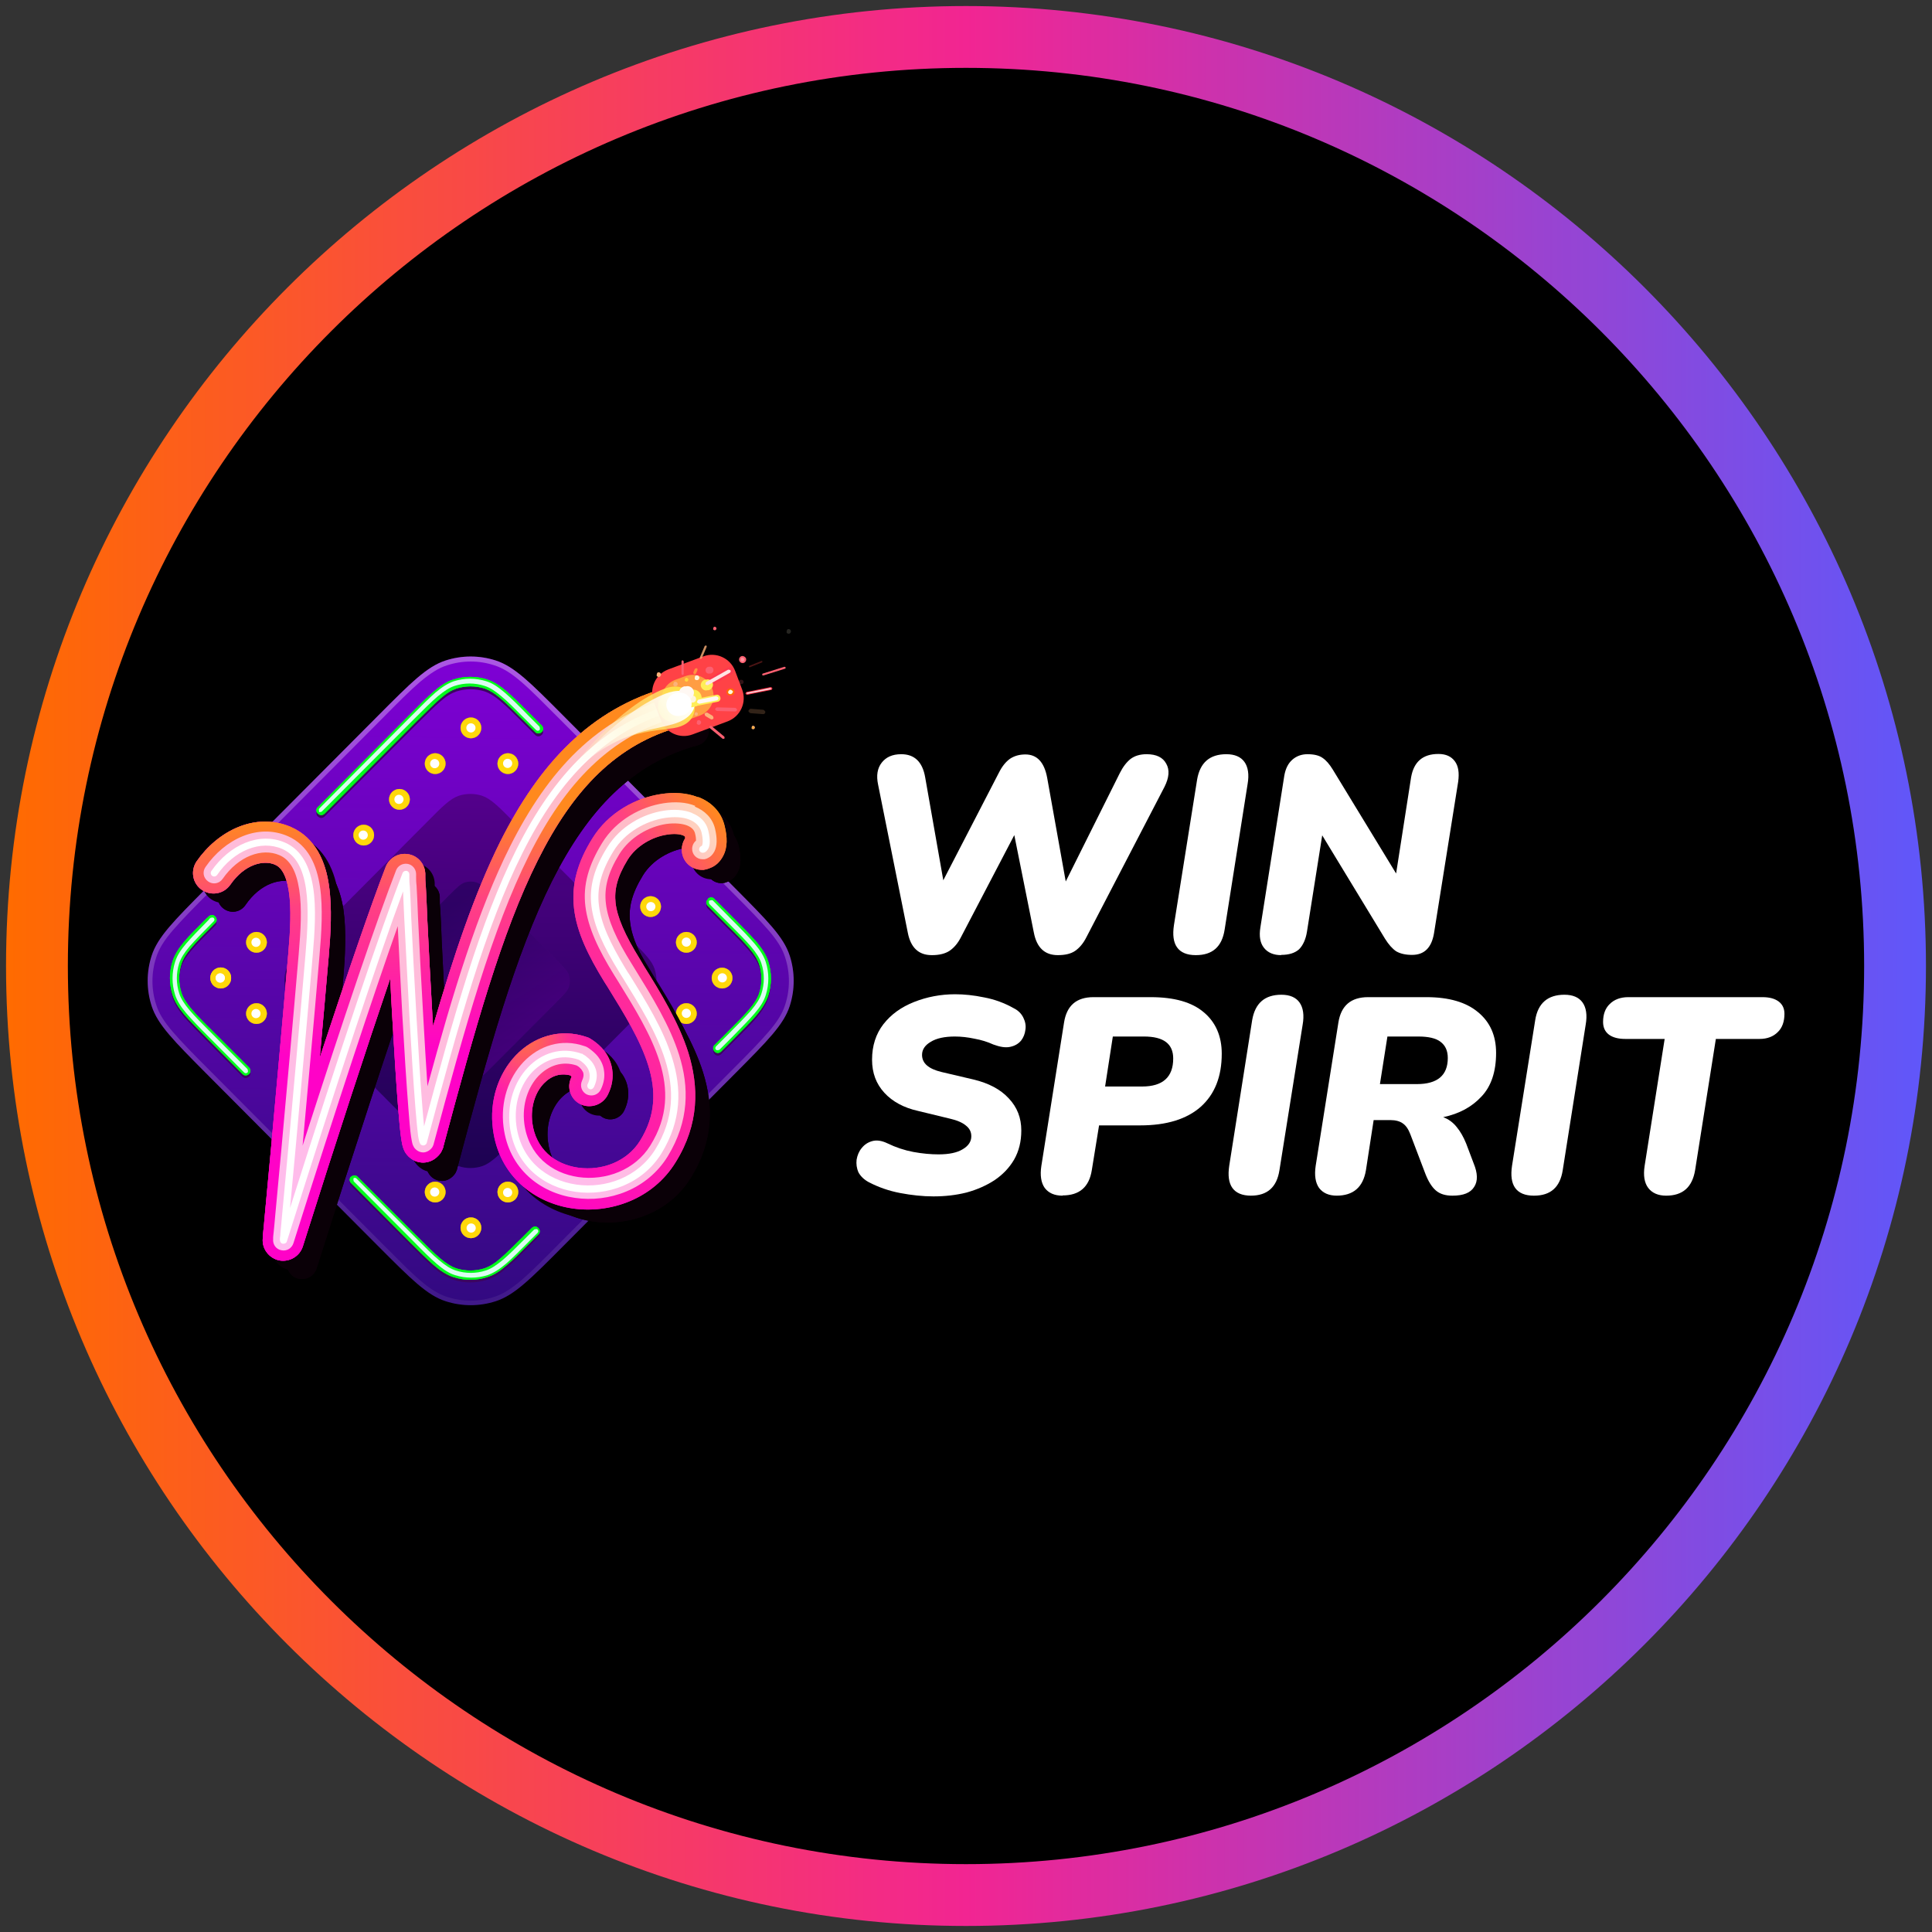
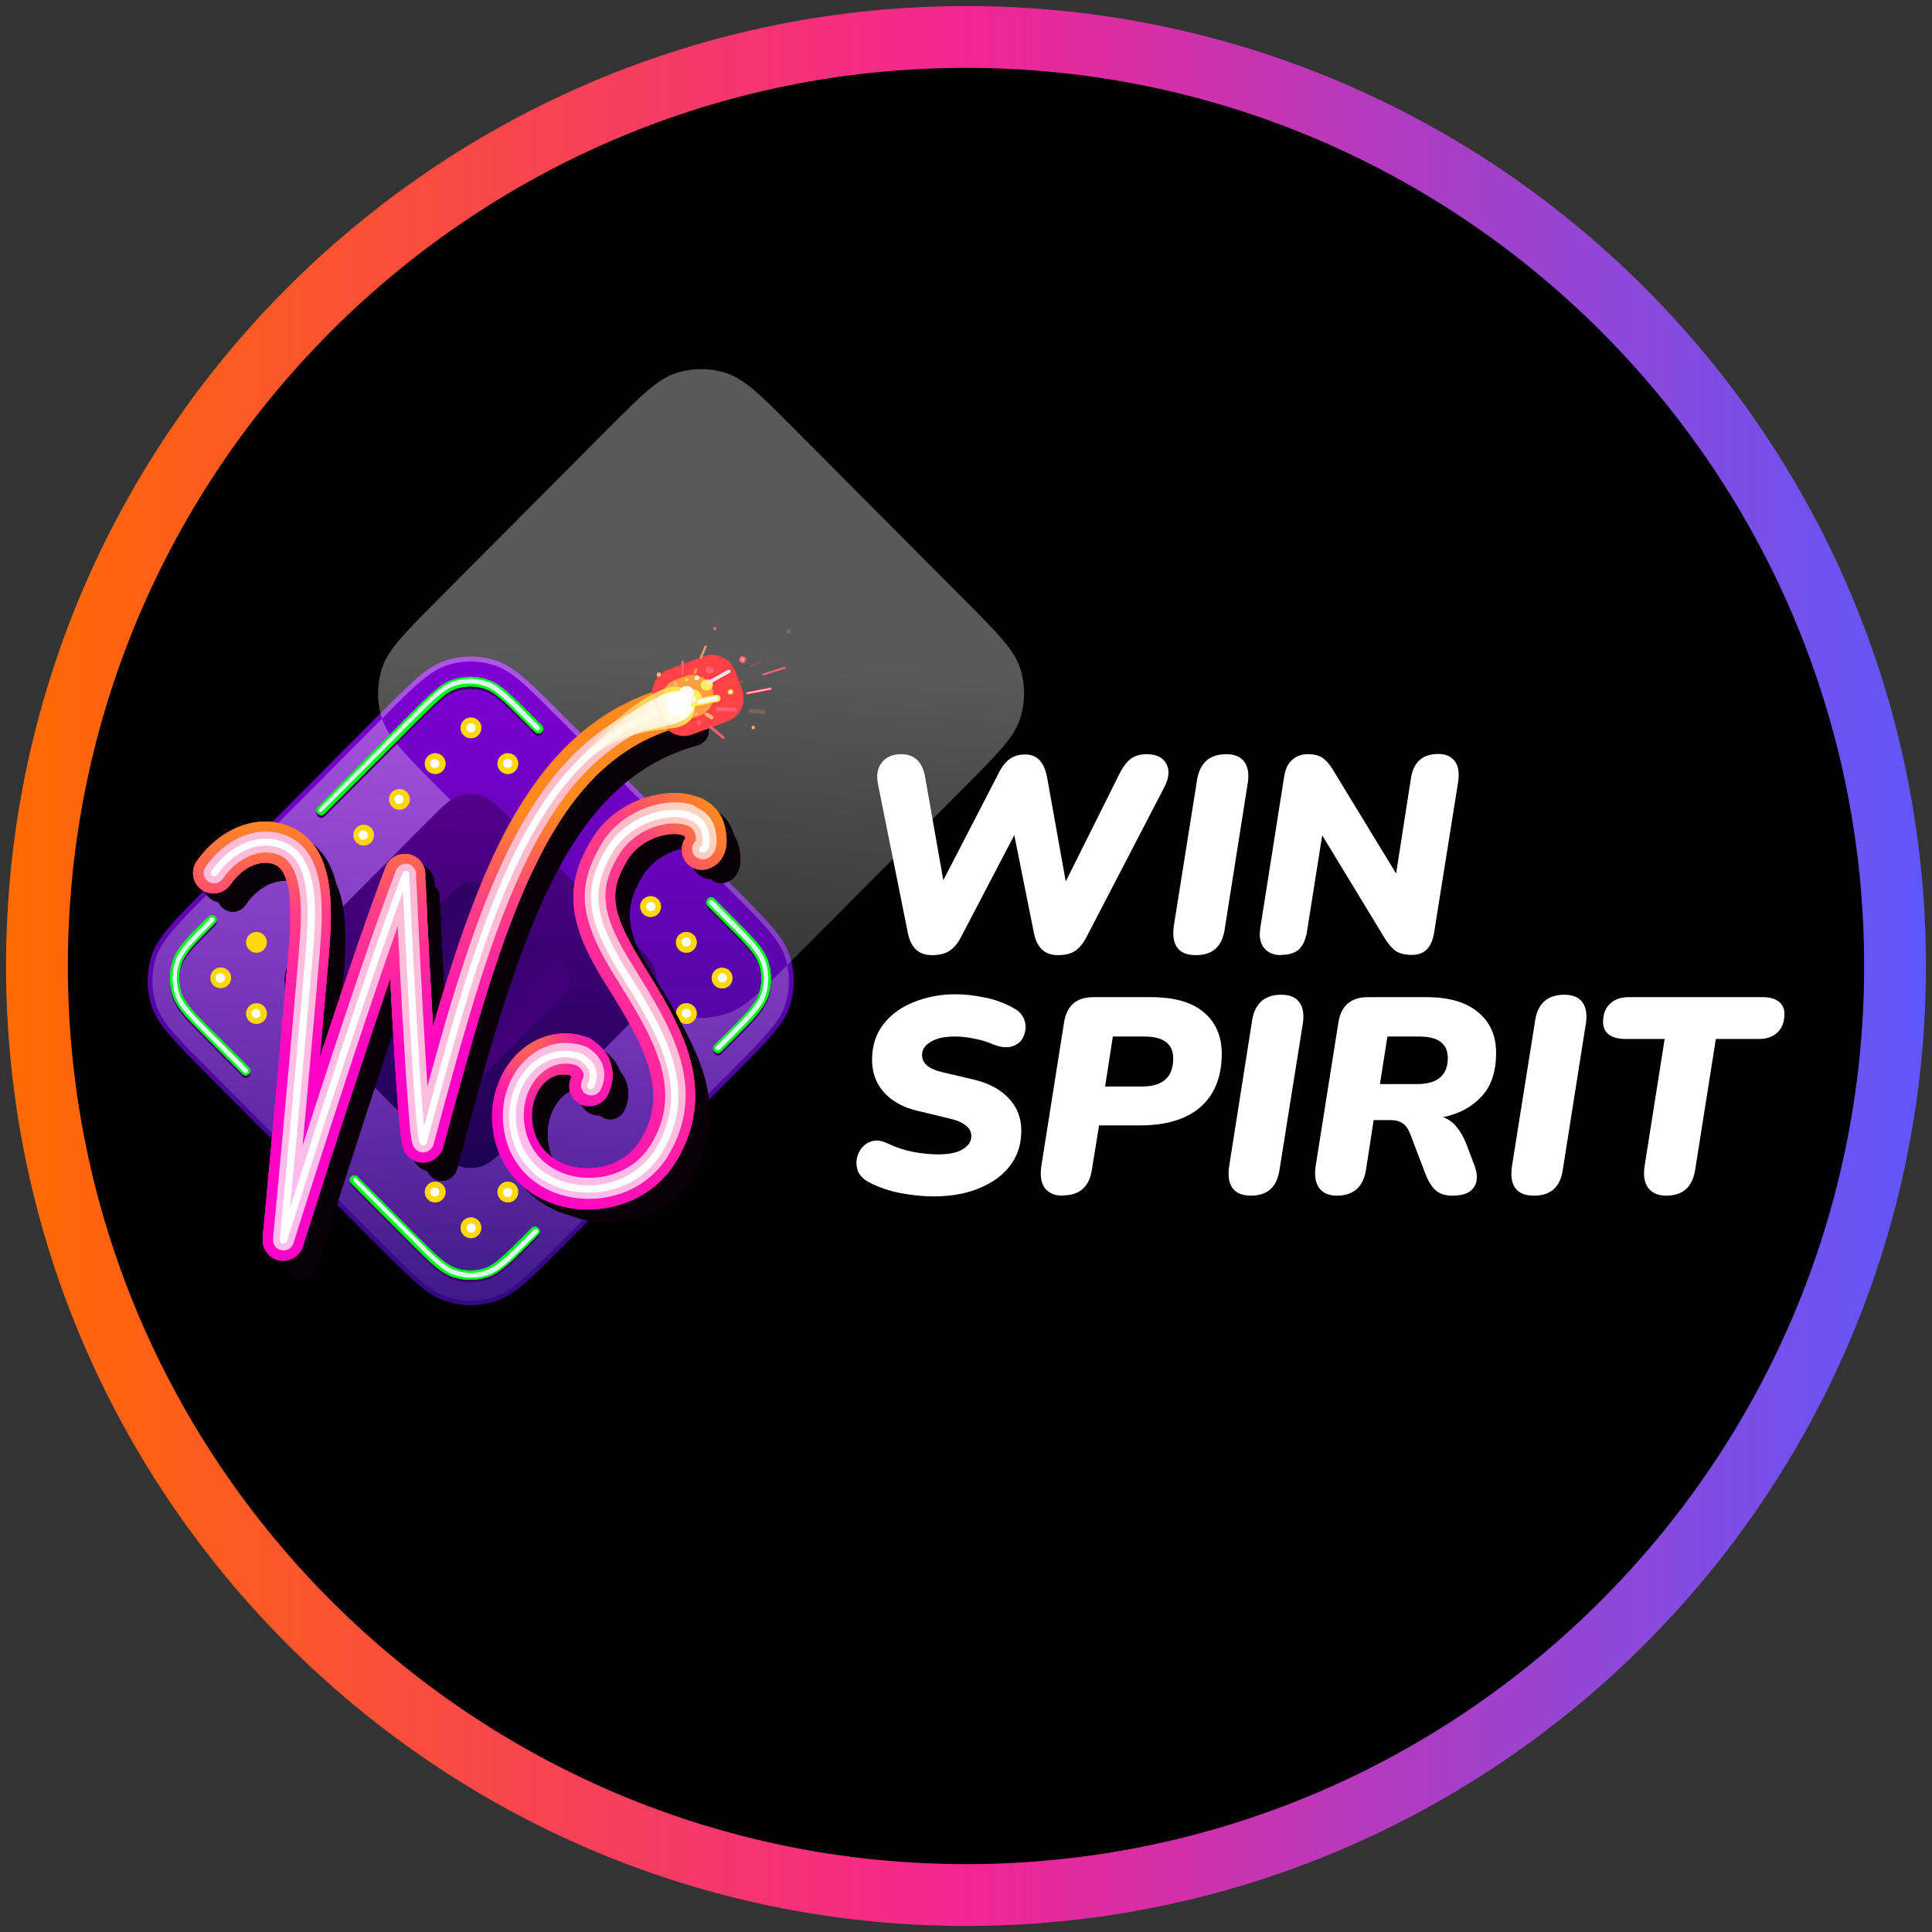
<svg xmlns="http://www.w3.org/2000/svg" xmlns:xlink="http://www.w3.org/1999/xlink" width="80" height="80" viewBox="0 0 80 80">
  <rect x="0" y="0" width="80" height="80" fill="#333333" stroke="none" />
  <defs>
    <style>
      .cls-1 {
        fill: url(#linear-gradient-7);
      }

      .cls-1, .cls-2, .cls-3, .cls-4, .cls-5, .cls-6, .cls-7, .cls-8, .cls-9, .cls-10, .cls-11, .cls-12, .cls-13, .cls-14, .cls-15 {
        fill-rule: evenodd;
      }

      .cls-2 {
        fill: url(#linear-gradient-8);
      }

      .cls-3 {
        fill: url(#linear-gradient-3);
      }

      .cls-4 {
        fill: url(#linear-gradient-9);
      }

      .cls-5 {
        fill: url(#linear-gradient-6);
      }

      .cls-6 {
        fill: #ff00c7;
      }

      .cls-16 {
        fill: rgba(255, 69, 69, .3);
      }

      .cls-7, .cls-17 {
        fill: #fff;
      }

      .cls-8 {
        fill: url(#radial-gradient);
      }

      .cls-18 {
        fill: #ffdce0;
      }

      .cls-19 {
        fill: #ff923f;
      }

      .cls-20 {
        fill: rgba(252, 178, 122, .2);
      }

      .cls-21 {
        fill: url(#linear-gradient-5);
      }

      .cls-22 {
        fill: url(#linear-gradient-4);
      }

      .cls-23 {
        fill: url(#linear-gradient-2);
      }

      .cls-24 {
        fill: #ff384d;
      }

      .cls-25 {
        fill: #ffd80a;
      }

      .cls-26 {
        fill: url(#linear-gradient);
      }

      .cls-27 {
        fill: #ff374c;
      }

      .cls-28 {
        opacity: .5;
      }

      .cls-28, .cls-29 {
        mix-blend-mode: soft-light;
      }

      .cls-30 {
        fill: #fc6071;
      }

      .cls-9 {
        fill: #dafdef;
      }

      .cls-31 {
        isolation: isolate;
      }

      .cls-32 {
        fill: rgba(252, 96, 113, .2);
      }

      .cls-33 {
        fill: #6e3058;
      }

      .cls-34 {
        fill: #fff8f3;
      }

      .cls-35 {
        fill: #ff9d43;
      }

      .cls-36 {
        fill: #ffac30;
      }

      .cls-37 {
        fill: #ffe03e;
      }

      .cls-38 {
        fill: #ff4246;
      }

      .cls-39 {
        fill: url(#linear-gradient-13);
      }

      .cls-40 {
        fill: url(#linear-gradient-14);
      }

      .cls-41 {
        fill: rgba(252, 178, 122, .8);
      }

      .cls-42 {
        fill: rgba(254, 247, 221, .15);
      }

      .cls-43 {
        fill: #fcb27a;
      }

      .cls-10 {
        fill: url(#linear-gradient-10);
      }

      .cls-11 {
        fill: url(#linear-gradient-11);
      }

      .cls-12 {
        fill: url(#linear-gradient-12);
      }

      .cls-44 {
        opacity: .6;
      }

      .cls-45 {
        fill: #fef7dd;
      }

      .cls-46 {
        fill: #fff9f5;
      }

      .cls-47 {
        fill: #ff6b00;
      }

      .cls-13 {
        fill: #0a0007;
      }

      .cls-48 {
        fill: #ffee58;
      }

      .cls-14 {
        fill: #02fa1b;
      }

      .cls-49 {
        fill: #ff919d;
      }

      .cls-15 {
        fill: #3c0560;
      }

      .cls-50 {
        fill: #ffd740;
      }

      .cls-51 {
        fill: #ffe3e3;
      }
    </style>
    <linearGradient id="linear-gradient" x1=".25" y1="40" x2="79.75" y2="40" gradientUnits="userSpaceOnUse">
      <stop offset="0" stop-color="#ff6b00" />
      <stop offset=".5" stop-color="#f22592" />
      <stop offset="1" stop-color="#5f57fa" />
    </linearGradient>
    <linearGradient id="linear-gradient-2" x1="19.68" y1="55.82" x2="19.29" y2="26.53" gradientTransform="translate(0 82) scale(1 -1)" gradientUnits="userSpaceOnUse">
      <stop offset="0" stop-color="#8200d8" />
      <stop offset="1" stop-color="#2e0a7c" />
    </linearGradient>
    <linearGradient id="linear-gradient-3" x1="20.14" y1="55.29" x2="18.7" y2="24.71" gradientTransform="translate(0 82) scale(1 -1)" gradientUnits="userSpaceOnUse">
      <stop offset="0" stop-color="#fff" stop-opacity=".35" />
      <stop offset="1" stop-color="#fff" stop-opacity=".03" />
    </linearGradient>
    <linearGradient id="linear-gradient-4" x1="19.59" y1="49.55" x2="19.37" y2="32.98" gradientTransform="translate(0 82) scale(1 -1)" gradientUnits="userSpaceOnUse">
      <stop offset="0" stop-color="#55008d" />
      <stop offset="1" stop-color="#1a024f" />
    </linearGradient>
    <linearGradient id="linear-gradient-5" x1="21.21" y1="38.67" x2="17.86" y2="43.93" xlink:href="#linear-gradient-4" />
    <linearGradient id="linear-gradient-6" x1="24.69" y1="56.04" x2="7.74" y2="32.81" gradientTransform="translate(0 82) scale(1 -1)" gradientUnits="userSpaceOnUse">
      <stop offset="0" stop-color="#ff891e" />
      <stop offset=".2" stop-color="#ff4182" />
      <stop offset="1" stop-color="#ff02c7" />
    </linearGradient>
    <linearGradient id="linear-gradient-7" x1="18.44" y1="48.31" x2="18.78" y2="38.45" gradientTransform="translate(0 82) scale(1 -1)" gradientUnits="userSpaceOnUse">
      <stop offset="0" stop-color="#ff891e" />
      <stop offset=".37" stop-color="#ff4182" />
      <stop offset="1" stop-color="#ff02c7" />
    </linearGradient>
    <linearGradient id="linear-gradient-8" x1="24.69" y1="56.04" x2="7.74" y2="32.81" gradientTransform="translate(0 82) scale(1 -1)" gradientUnits="userSpaceOnUse">
      <stop offset="0" stop-color="#ffdcbb" />
      <stop offset=".2" stop-color="#ffbcc8" />
      <stop offset="1" stop-color="#ffbcf0" />
    </linearGradient>
    <linearGradient id="linear-gradient-9" x1="32.2" y1="45.34" x2="19.73" y2="35.31" xlink:href="#linear-gradient-6" />
    <linearGradient id="linear-gradient-10" x1="32.2" y1="45.33" x2="19.73" y2="35.3" xlink:href="#linear-gradient-6" />
    <linearGradient id="linear-gradient-11" x1="32.2" y1="45.33" x2="19.73" y2="35.3" xlink:href="#linear-gradient-6" />
    <radialGradient id="radial-gradient" cx="-83.75" cy="78.11" fx="-83.75" fy="78.11" r=".02" gradientTransform="translate(-5509.4 25586.67) rotate(69.17) scale(261.59 -182.47)" gradientUnits="userSpaceOnUse">
      <stop offset="0" stop-color="#ff891e" />
      <stop offset=".43" stop-color="#ff4182" />
      <stop offset="1" stop-color="#ff02c7" stop-opacity="0" />
    </radialGradient>
    <linearGradient id="linear-gradient-12" x1="32.2" y1="45.34" x2="19.73" y2="35.31" xlink:href="#linear-gradient-8" />
    <linearGradient id="linear-gradient-13" x1="28.56" y1="53.17" x2="23.06" y2="49.76" gradientTransform="translate(0 82) scale(1 -1)" gradientUnits="userSpaceOnUse">
      <stop offset="0" stop-color="#ffe141" />
      <stop offset="1" stop-color="#fff" stop-opacity="0" />
    </linearGradient>
    <linearGradient id="linear-gradient-14" x1="28.56" y1="53.18" x2="23.05" y2="49.77" gradientTransform="translate(0 82) scale(1 -1)" gradientUnits="userSpaceOnUse">
      <stop offset="0" stop-color="#fff" />
      <stop offset="1" stop-color="#fff" stop-opacity="0" />
    </linearGradient>
  </defs>
  <g class="cls-31">
    <g id="circle_frame" data-name="circle frame">
      <g>
        <circle cx="40" cy="40" r="38.47" />
        <path id="casino_com" data-name="casino com" class="cls-26" d="M40,79.75C18.08,79.75.25,61.92.25,40S18.08.25,40,.25s39.75,17.83,39.75,39.75-17.83,39.75-39.75,39.75ZM40,2.81C19.49,2.81,2.81,19.49,2.81,40s16.68,37.19,37.19,37.19,37.19-16.68,37.19-37.19S60.51,2.81,40,2.81Z" />
      </g>
    </g>
    <g id="win_spirit" data-name="win spirit">
      <g>
        <path class="cls-23" d="M8.53,44.44c-1.33-1.34-2-2.01-2.25-2.78-.22-.68-.22-1.41,0-2.09.25-.77.92-1.44,2.25-2.78l7.15-7.18c1.33-1.34,2-2.01,2.77-2.26.68-.22,1.4-.22,2.08,0,.77.25,1.43.92,2.77,2.26l7.15,7.18c1.33,1.34,2,2.01,2.25,2.78.22.68.22,1.41,0,2.09-.25.77-.92,1.44-2.25,2.78l-7.15,7.18c-1.33,1.34-2,2.01-2.77,2.26-.68.22-1.4.22-2.08,0-.77-.25-1.43-.92-2.77-2.26l-7.15-7.18Z" />
-         <path class="cls-3" d="M15.82,29.76l-7.15,7.18c-.67.67-1.16,1.17-1.52,1.59-.36.42-.57.76-.68,1.11-.21.64-.21,1.33,0,1.97.11.35.32.69.68,1.11.36.42.85.92,1.52,1.59l7.15,7.18c.67.67,1.16,1.17,1.58,1.53.42.36.76.57,1.11.68.64.21,1.32.21,1.96,0,.35-.11.69-.33,1.11-.68.42-.36.91-.85,1.58-1.53l7.15-7.18c.67-.67,1.16-1.17,1.52-1.59.36-.42.57-.76.68-1.11.21-.64.21-1.33,0-1.97-.11-.35-.32-.69-.68-1.11-.36-.42-.85-.92-1.52-1.59l-7.15-7.18c-.67-.67-1.16-1.17-1.58-1.53-.42-.36-.76-.57-1.11-.68-.64-.21-1.32-.21-1.96,0-.35.11-.69.33-1.11.68-.42.36-.91.85-1.58,1.53ZM6.28,41.66c.25.77.92,1.44,2.25,2.78l7.15,7.18c1.33,1.34,2,2.01,2.77,2.26.68.22,1.4.22,2.08,0,.77-.25,1.43-.92,2.77-2.26l7.15-7.18c1.33-1.34,2-2.01,2.25-2.78.22-.68.22-1.41,0-2.09-.25-.77-.92-1.44-2.25-2.78l-7.15-7.18c-1.33-1.34-2-2.01-2.77-2.26-.68-.22-1.4-.22-2.08,0-.77.25-1.43.92-2.77,2.26l-7.15,7.18c-1.33,1.34-2,2.01-2.25,2.78-.22.68-.22,1.41,0,2.09Z" />
+         <path class="cls-3" d="M15.82,29.76l-7.15,7.18c-.67.67-1.16,1.17-1.52,1.59-.36.42-.57.76-.68,1.11-.21.64-.21,1.33,0,1.97.11.35.32.69.68,1.11.36.42.85.92,1.52,1.59l7.15,7.18c.67.67,1.16,1.17,1.58,1.53.42.36.76.57,1.11.68.64.21,1.32.21,1.96,0,.35-.11.69-.33,1.11-.68.42-.36.91-.85,1.58-1.53l7.15-7.18c.67-.67,1.16-1.17,1.52-1.59.36-.42.57-.76.68-1.11.21-.64.21-1.33,0-1.97-.11-.35-.32-.69-.68-1.11-.36-.42-.85-.92-1.52-1.59l-7.15-7.18c-.67-.67-1.16-1.17-1.58-1.53-.42-.36-.76-.57-1.11-.68-.64-.21-1.32-.21-1.96,0-.35.11-.69.33-1.11.68-.42.36-.91.85-1.58,1.53Zc.25.77.92,1.44,2.25,2.78l7.15,7.18c1.33,1.34,2,2.01,2.77,2.26.68.22,1.4.22,2.08,0,.77-.25,1.43-.92,2.77-2.26l7.15-7.18c1.33-1.34,2-2.01,2.25-2.78.22-.68.22-1.41,0-2.09-.25-.77-.92-1.44-2.25-2.78l-7.15-7.18c-1.33-1.34-2-2.01-2.77-2.26-.68-.22-1.4-.22-2.08,0-.77.25-1.43.92-2.77,2.26l-7.15,7.18c-1.33,1.34-2,2.01-2.25,2.78-.22.68-.22,1.41,0,2.09Z" />
        <g class="cls-29">
          <path class="cls-22" d="M12.88,42.38c-.61-.62-.92-.92-1.03-1.28-.1-.31-.1-.65,0-.96.11-.35.42-.66,1.03-1.28l4.85-4.87c.61-.62.92-.92,1.27-1.04.31-.1.65-.1.96,0,.35.12.66.42,1.27,1.04l4.85,4.87c.61.62.92.92,1.03,1.28.1.31.1.65,0,.96-.11.35-.42.66-1.03,1.28l-4.85,4.87c-.61.62-.92.92-1.27,1.04-.31.1-.65.1-.96,0-.35-.12-.66-.42-1.27-1.04l-4.85-4.87Z" />
        </g>
        <g class="cls-28">
          <path class="cls-21" d="M15.94,41.5c-.31-.31-.46-.46-.52-.64-.05-.16-.05-.32,0-.48.06-.18.21-.33.52-.64l2.67-2.68c.31-.31.46-.46.64-.52.16-.05.32-.05.48,0,.18.06.33.21.64.52l2.67,2.68c.31.31.46.46.52.64.05.16.05.32,0,.48-.06.18-.21.33-.52.64l-2.67,2.68c-.31.31-.46.46-.64.52-.16.05-.32.05-.48,0-.18-.06-.33-.21-.64-.52l-2.67-2.68Z" />
        </g>
        <path class="cls-15" d="M8.58,38.12l.06-.06c.08-.08.2-.08.27,0,.08.08.08.2,0,.27l-.05.05c-.42.42-.72.72-.94.98-.22.26-.34.46-.41.67-.12.38-.12.79,0,1.18.07.21.19.41.41.67.22.26.52.57.94.98l1.45,1.45c.08.08.08.2,0,.27-.08.08-.2.08-.27,0l-1.45-1.46c-.41-.41-.72-.73-.96-1-.23-.28-.39-.52-.48-.8-.15-.46-.15-.96,0-1.42.09-.27.25-.52.48-.8.23-.27.55-.59.96-1ZM13.16,33.81c-.08-.08-.08-.2,0-.27l3.82-3.84c.41-.41.72-.73,1-.96.28-.24.52-.4.79-.48.46-.15.95-.15,1.41,0,.27.09.52.25.79.48.27.23.59.55,1,.96l.46.46c.08.08.08.2,0,.27-.08.08-.2.08-.27,0l-.45-.45c-.42-.42-.72-.72-.98-.94-.26-.22-.46-.34-.66-.41-.38-.12-.79-.12-1.17,0-.2.07-.41.19-.66.41-.26.22-.56.53-.98.94l-3.82,3.83c-.08.08-.2.08-.27,0ZM14.54,48.84c.08-.08.2-.08.27,0l2.44,2.44c.42.42.72.72.98.94.26.22.46.34.66.41.38.12.79.12,1.17,0,.2-.07.41-.19.66-.41.26-.22.56-.53.98-.94l.32-.32c.08-.08.2-.08.27,0,.08.08.08.2,0,.27l-.32.32c-.41.41-.72.73-1,.96-.28.24-.52.4-.79.48-.46.15-.95.15-1.41,0-.27-.09-.52-.25-.79-.48-.27-.23-.59-.55-1-.96l-2.44-2.45c-.08-.08-.08-.2,0-.27ZM29.31,37.33c.08-.08.2-.08.27,0l.79.79c.41.41.72.73.96,1,.23.28.39.52.48.8.15.46.15.96,0,1.42-.09.27-.25.52-.48.8-.23.27-.55.59-.96,1l-.51.51c-.08.08-.2.08-.27,0s-.08-.2,0-.27l.5-.5c.42-.42.72-.72.94-.98.22-.26.34-.46.41-.67.12-.38.12-.79,0-1.18-.07-.21-.19-.41-.41-.67-.22-.26-.52-.57-.94-.98l-.78-.78c-.08-.08-.08-.2,0-.27Z" />
        <path class="cls-14" d="M8.58,38.01l.06-.06c.08-.08.2-.08.27,0,.08.08.08.2,0,.27l-.05.05c-.42.42-.72.72-.94.98-.22.26-.34.46-.41.67-.12.38-.12.79,0,1.18.07.21.19.41.41.67.22.26.52.57.94.98l1.45,1.45c.08.08.08.2,0,.27-.08.08-.2.08-.27,0l-1.45-1.46c-.41-.41-.72-.73-.96-1-.23-.28-.39-.52-.48-.8-.15-.46-.15-.96,0-1.42.09-.27.25-.52.48-.8.23-.27.55-.59.96-1ZM13.16,33.69c-.08-.08-.08-.2,0-.27l3.82-3.84c.41-.41.72-.73,1-.96.28-.24.52-.4.79-.48.46-.15.95-.15,1.41,0,.27.09.52.25.79.48.27.23.59.55,1,.96l.46.46c.08.08.08.2,0,.27-.08.08-.2.08-.27,0l-.45-.45c-.42-.42-.72-.72-.98-.94-.26-.22-.46-.34-.66-.41-.38-.12-.79-.12-1.17,0-.2.07-.41.19-.66.41-.26.22-.56.53-.98.94l-3.82,3.83c-.08.08-.2.08-.27,0ZM14.54,48.73c.08-.08.2-.08.27,0l2.44,2.44c.42.42.72.72.98.94.26.22.46.34.66.41.38.12.79.12,1.17,0,.2-.07.41-.19.66-.41.26-.22.56-.53.98-.94l.32-.32c.08-.08.2-.08.27,0,.08.08.08.2,0,.27l-.32.32c-.41.41-.72.73-1,.96-.28.24-.52.4-.79.48-.46.15-.95.15-1.41,0-.27-.09-.52-.25-.79-.48-.27-.23-.59-.55-1-.96l-2.44-2.45c-.08-.08-.08-.2,0-.27ZM29.31,37.22c.08-.08.2-.08.27,0l.79.79c.41.41.72.73.96,1,.23.28.39.52.48.8.15.46.15.96,0,1.42-.09.27-.25.52-.48.8-.23.27-.55.59-.96,1l-.51.51c-.08.08-.2.08-.27,0-.08-.08-.08-.2,0-.27l.5-.5c.42-.42.72-.72.94-.98.22-.26.34-.46.41-.67.12-.38.12-.79,0-1.18-.07-.21-.19-.41-.41-.67-.22-.26-.52-.57-.94-.98l-.78-.78c-.08-.08-.08-.2,0-.27Z" />
        <path class="cls-14" d="M8.58,38.01l.06-.06c.08-.08.2-.08.27,0,.08.08.08.2,0,.27l-.05.05c-.42.42-.72.72-.94.98-.22.26-.34.46-.41.67-.12.38-.12.79,0,1.18.07.21.19.41.41.67.22.26.52.57.94.98l1.45,1.45c.08.08.08.2,0,.27-.08.08-.2.08-.27,0l-1.45-1.46c-.41-.41-.72-.73-.96-1-.23-.28-.39-.52-.48-.8-.15-.46-.15-.96,0-1.42.09-.27.25-.52.48-.8.23-.27.55-.59.96-1ZM13.16,33.69c-.08-.08-.08-.2,0-.27l3.82-3.84c.41-.41.72-.73,1-.96.28-.24.52-.4.79-.48.46-.15.95-.15,1.41,0,.27.09.52.25.79.48.27.23.59.55,1,.96l.46.46c.08.08.08.2,0,.27-.08.08-.2.08-.27,0l-.45-.45c-.42-.42-.72-.72-.98-.94-.26-.22-.46-.34-.66-.41-.38-.12-.79-.12-1.17,0-.2.07-.41.19-.66.41-.26.22-.56.53-.98.94l-3.82,3.83c-.08.08-.2.08-.27,0ZM14.54,48.73c.08-.08.2-.08.27,0l2.44,2.44c.42.42.72.72.98.94.26.22.46.34.66.41.38.12.79.12,1.17,0,.2-.07.41-.19.66-.41.26-.22.56-.53.98-.94l.32-.32c.08-.08.2-.08.27,0,.08.08.08.2,0,.27l-.32.32c-.41.41-.72.73-1,.96-.28.24-.52.4-.79.48-.46.15-.95.15-1.41,0-.27-.09-.52-.25-.79-.48-.27-.23-.59-.55-1-.96l-2.44-2.45c-.08-.08-.08-.2,0-.27ZM29.31,37.22c.08-.08.2-.08.27,0l.79.79c.41.41.72.73.96,1,.23.28.39.52.48.8.15.46.15.96,0,1.42-.09.27-.25.52-.48.8-.23.27-.55.59-.96,1l-.51.51c-.08.08-.2.08-.27,0-.08-.08-.08-.2,0-.27l.5-.5c.42-.42.72-.72.94-.98.22-.26.34-.46.41-.67.12-.38.12-.79,0-1.18-.07-.21-.19-.41-.41-.67-.22-.26-.52-.57-.94-.98l-.78-.78c-.08-.08-.08-.2,0-.27Z" />
        <g class="cls-44">
          <path class="cls-14" d="M8.58,38.01l.06-.06c.08-.08.2-.08.27,0,.08.08.08.2,0,.27l-.05.05c-.42.42-.72.72-.94.98-.22.26-.34.46-.41.67-.12.38-.12.79,0,1.18.07.21.19.41.41.67.22.26.52.57.94.98l1.45,1.45c.08.08.08.2,0,.27-.08.08-.2.08-.27,0l-1.45-1.46c-.41-.41-.72-.73-.96-1-.23-.28-.39-.52-.48-.8-.15-.46-.15-.96,0-1.42.09-.27.25-.52.48-.8.23-.27.55-.59.96-1ZM13.16,33.69c-.08-.08-.08-.2,0-.27l3.82-3.84c.41-.41.72-.73,1-.96.28-.24.52-.4.79-.48.46-.15.95-.15,1.41,0,.27.09.52.25.79.48.27.23.59.55,1,.96l.46.46c.08.08.08.2,0,.27-.08.08-.2.08-.27,0l-.45-.45c-.42-.42-.72-.72-.98-.94-.26-.22-.46-.34-.66-.41-.38-.12-.79-.12-1.17,0-.2.07-.41.19-.66.41-.26.22-.56.53-.98.94l-3.82,3.83c-.08.08-.2.08-.27,0ZM14.54,48.73c.08-.08.2-.08.27,0l2.44,2.44c.42.42.72.72.98.94.26.22.46.34.66.41.38.12.79.12,1.17,0,.2-.07.41-.19.66-.41.26-.22.56-.53.98-.94l.32-.32c.08-.08.2-.08.27,0,.08.08.08.2,0,.27l-.32.32c-.41.41-.72.73-1,.96-.28.24-.52.4-.79.48-.46.15-.95.15-1.41,0-.27-.09-.52-.25-.79-.48-.27-.23-.59-.55-1-.96l-2.44-2.45c-.08-.08-.08-.2,0-.27ZM29.31,37.22c.08-.08.2-.08.27,0l.79.79c.41.41.72.73.96,1,.23.28.39.52.48.8.15.46.15.96,0,1.42-.09.27-.25.52-.48.8-.23.27-.55.59-.96,1l-.51.51c-.08.08-.2.08-.27,0-.08-.08-.08-.2,0-.27l.5-.5c.42-.42.72-.72.94-.98.22-.26.34-.46.41-.67.12-.38.12-.79,0-1.18-.07-.21-.19-.41-.41-.67-.22-.26-.52-.57-.94-.98l-.78-.78c-.08-.08-.08-.2,0-.27Z" />
        </g>
        <path class="cls-9" d="M8.65,38.07l.06-.06s.1-.04.14,0c.04.04.04.1,0,.14l-.05.05c-.42.42-.72.73-.95.99-.22.26-.36.48-.43.7-.13.4-.13.84,0,1.24.07.22.21.44.43.7.22.26.53.57.95.99l1.45,1.45s.04.1,0,.14c-.04.04-.1.04-.14,0l-1.45-1.46c-.41-.41-.72-.73-.95-1-.23-.27-.38-.51-.46-.76-.14-.44-.14-.92,0-1.36.08-.26.23-.49.46-.76.23-.27.54-.58.95-1ZM13.22,33.62s-.04-.1,0-.14l3.82-3.84c.41-.41.72-.73.99-.96.27-.23.51-.38.76-.47.44-.14.91-.14,1.35,0,.26.08.49.24.76.47.27.23.58.54.99.96l.45.45s.04.1,0,.14c-.04.04-.1.04-.14,0l-.45-.45c-.42-.42-.72-.73-.99-.95-.26-.22-.47-.36-.7-.43-.4-.13-.83-.13-1.23,0-.22.07-.43.21-.7.43-.26.22-.57.53-.99.95l-3.82,3.83s-.1.04-.14,0ZM14.61,48.79s.1-.04.14,0l2.44,2.44c.42.42.72.73.99.95.26.22.47.36.7.43.4.13.83.13,1.23,0,.22-.07.43-.21.7-.43.26-.22.57-.53.99-.95l.32-.32s.1-.04.14,0c.04.04.04.1,0,.14l-.32.32c-.41.41-.72.73-.99.96-.27.23-.51.38-.76.47-.44.14-.91.14-1.35,0-.26-.08-.49-.24-.76-.47-.27-.23-.58-.54-.99-.96l-2.44-2.45s-.04-.1,0-.14ZM29.38,37.29s.1-.04.14,0l.78.79c.41.41.72.73.95,1,.23.27.38.51.46.76.14.44.14.92,0,1.36-.08.26-.23.49-.46.76-.23.27-.54.58-.95,1l-.51.51s-.1.04-.14,0c-.04-.04-.04-.1,0-.14l.5-.5c.42-.42.72-.73.95-.99.22-.26.36-.48.43-.7.13-.4.13-.84,0-1.24-.07-.22-.21-.44-.43-.7-.22-.26-.53-.57-.95-.99l-.78-.78s-.04-.1,0-.14Z" />
        <g>
          <circle class="cls-25" cx="9.14" cy="40.5" r=".43" />
          <circle class="cls-25" cx="10.62" cy="39.02" r=".43" />
          <circle class="cls-25" cx="15.06" cy="34.58" r=".43" />
          <circle class="cls-25" cx="16.54" cy="33.1" r=".43" />
          <circle class="cls-25" cx="18.02" cy="31.62" r=".43" />
          <circle class="cls-25" cx="19.5" cy="30.14" r=".43" />
          <circle class="cls-25" cx="21.03" cy="31.62" r=".43" />
          <circle class="cls-25" cx="26.94" cy="37.54" r=".43" />
          <circle class="cls-25" cx="28.42" cy="39.02" r=".43" />
          <circle class="cls-25" cx="29.9" cy="40.5" r=".43" />
          <circle class="cls-25" cx="9.14" cy="40.49" r=".43" />
          <circle class="cls-25" cx="10.62" cy="41.97" r=".43" />
          <circle class="cls-25" cx="18.02" cy="49.36" r=".43" />
          <circle class="cls-25" cx="19.5" cy="50.84" r=".43" />
          <circle class="cls-25" cx="21.03" cy="49.36" r=".43" />
          <circle class="cls-25" cx="28.42" cy="41.97" r=".43" />
        </g>
        <circle class="cls-33" cx="9.14" cy="40.5" r=".43" />
        <circle class="cls-33" cx="10.62" cy="39.02" r=".43" />
        <circle class="cls-33" cx="15.06" cy="34.58" r=".43" />
        <circle class="cls-33" cx="16.54" cy="33.1" r=".43" />
        <circle class="cls-33" cx="18.02" cy="31.62" r=".43" />
        <circle class="cls-33" cx="19.5" cy="30.14" r=".43" />
        <circle class="cls-33" cx="21.03" cy="31.62" r=".43" />
        <circle class="cls-33" cx="26.94" cy="37.54" r=".43" />
        <circle class="cls-33" cx="28.42" cy="39.02" r=".43" />
        <circle class="cls-33" cx="29.9" cy="40.5" r=".43" />
        <circle class="cls-33" cx="9.14" cy="40.49" r=".43" />
        <circle class="cls-33" cx="10.62" cy="41.97" r=".43" />
        <circle class="cls-33" cx="18.02" cy="49.36" r=".43" />
        <circle class="cls-33" cx="19.5" cy="50.84" r=".43" />
        <circle class="cls-33" cx="21.03" cy="49.36" r=".43" />
        <circle class="cls-33" cx="28.42" cy="41.97" r=".43" />
-         <circle class="cls-25" cx="9.14" cy="40.5" r=".43" />
        <circle class="cls-25" cx="10.62" cy="39.02" r=".43" />
        <circle class="cls-25" cx="15.06" cy="34.58" r=".43" />
        <circle class="cls-25" cx="16.54" cy="33.1" r=".43" />
        <circle class="cls-25" cx="18.02" cy="31.62" r=".43" />
        <circle class="cls-25" cx="19.5" cy="30.14" r=".43" />
        <circle class="cls-25" cx="21.03" cy="31.62" r=".43" />
        <circle class="cls-25" cx="26.94" cy="37.54" r=".43" />
        <circle class="cls-25" cx="28.42" cy="39.02" r=".43" />
        <circle class="cls-25" cx="29.9" cy="40.5" r=".43" />
        <circle class="cls-25" cx="9.14" cy="40.49" r=".43" />
        <circle class="cls-25" cx="10.62" cy="41.97" r=".43" />
        <circle class="cls-25" cx="18.02" cy="49.36" r=".43" />
        <circle class="cls-25" cx="19.5" cy="50.84" r=".43" />
        <circle class="cls-25" cx="21.03" cy="49.36" r=".43" />
        <circle class="cls-25" cx="28.42" cy="41.97" r=".43" />
        <circle class="cls-17" cx="9.12" cy="40.5" r=".19" />
-         <circle class="cls-17" cx="10.6" cy="39.02" r=".19" />
        <circle class="cls-17" cx="15.04" cy="34.58" r=".19" />
        <circle class="cls-17" cx="16.52" cy="33.1" r=".19" />
        <circle class="cls-17" cx="18" cy="31.62" r=".19" />
        <circle class="cls-17" cx="19.5" cy="30.14" r=".19" />
        <circle class="cls-17" cx="21.02" cy="31.61" r=".19" />
        <circle class="cls-17" cx="26.95" cy="37.54" r=".19" />
        <circle class="cls-17" cx="28.42" cy="39.01" r=".19" />
        <circle class="cls-17" cx="9.12" cy="40.49" r=".19" />
        <circle class="cls-17" cx="10.6" cy="41.97" r=".19" />
        <circle class="cls-17" cx="18" cy="49.36" r=".19" />
        <circle class="cls-17" cx="19.51" cy="50.85" r=".19" />
        <circle class="cls-17" cx="21.02" cy="49.38" r=".19" />
        <circle class="cls-17" cx="28.42" cy="41.96" r=".19" />
        <circle class="cls-17" cx="29.91" cy="40.49" r=".19" />
        <path class="cls-13" d="M29.33,30.08c.09.34-.11.69-.44.78-2.7.74-4.54,2.65-6.04,5.64-1.51,3.02-2.63,7.04-3.92,11.89,0,.03-.03.1-.07.18h0s-.18.32-.55.33c-.36,0-.53-.26-.55-.3h0c-.05-.07-.07-.14-.08-.17-.04-.11-.06-.26-.08-.38-.04-.27-.08-.68-.12-1.18-.08-1.01-.17-2.42-.25-3.85-.05-.91-.1-1.83-.14-2.66-1,2.89-2.38,7.1-3.98,12.16-.1.31-.41.49-.73.43-.32-.06-.53-.36-.5-.68l.63.06q-.63-.06-.63-.06v-.07s.02-.11.02-.2c.02-.17.04-.43.07-.75.06-.65.15-1.58.25-2.69.2-2.22.47-5.17.72-8.11.08-.94.13-1.86.02-2.6-.11-.75-.36-1.13-.7-1.28-.6-.26-1.48,0-2.1.91-.2.29-.59.36-.88.16-.29-.2-.36-.59-.16-.88.83-1.21,2.3-1.93,3.64-1.35.96.41,1.32,1.36,1.46,2.25.13.91.07,1.96-.01,2.9-.18,2.11-.37,4.22-.54,6.07,1.46-4.51,2.63-7.93,3.32-9.69.11-.28.4-.44.69-.4.3.05.52.3.53.6l-.63.03q.63-.03.63-.03v.03s0,.06,0,.1c0,.09,0,.21.02.37.02.32.04.78.06,1.33.05,1.1.13,2.55.21,3.97.03.61.07,1.22.11,1.8.96-3.42,1.91-6.41,3.11-8.82,1.59-3.18,3.66-5.43,6.83-6.29.34-.09.69.11.78.44ZM17.7,48.06s0,0,0,0h0s0,0,0,0Z" />
        <path class="cls-13" d="M29.33,30.08c.09.34-.11.69-.44.78-2.7.74-4.54,2.65-6.04,5.64-1.51,3.02-2.63,7.04-3.92,11.89,0,.03-.03.1-.07.18h0s-.18.32-.55.33c-.36,0-.53-.26-.55-.3h0c-.05-.07-.07-.14-.08-.17-.04-.11-.06-.26-.08-.38-.04-.27-.08-.68-.12-1.18-.08-1.01-.17-2.42-.25-3.85-.05-.91-.1-1.83-.14-2.66-1,2.89-2.38,7.1-3.98,12.16-.1.31-.41.49-.73.43-.32-.06-.53-.36-.5-.68l.63.06q-.63-.06-.63-.06v-.07s.02-.11.02-.2c.02-.17.04-.43.07-.75.06-.65.15-1.58.25-2.69.2-2.22.47-5.17.72-8.11.08-.94.13-1.86.02-2.6-.11-.75-.36-1.13-.7-1.28-.6-.26-1.48,0-2.1.91-.2.29-.59.36-.88.16-.29-.2-.36-.59-.16-.88.83-1.21,2.3-1.93,3.64-1.35.96.41,1.32,1.36,1.46,2.25.13.91.07,1.96-.01,2.9-.18,2.11-.37,4.22-.54,6.07,1.46-4.51,2.63-7.93,3.32-9.69.11-.28.4-.44.69-.4.3.05.52.3.53.6l-.63.03q.63-.03.63-.03v.03s0,.06,0,.1c0,.09,0,.21.02.37.02.32.04.78.06,1.33.05,1.1.13,2.55.21,3.97.03.61.07,1.22.11,1.8.96-3.42,1.91-6.41,3.11-8.82,1.59-3.18,3.66-5.43,6.83-6.29.34-.09.69.11.78.44ZM17.7,48.06s0,0,0,0h0s0,0,0,0Z" />
        <path class="cls-13" d="M29.15,29.44c.12.45-.14.92-.59,1.04-2.62.72-4.42,2.57-5.9,5.53-1.5,2.99-2.61,7-3.91,11.85,0,.04-.04.13-.09.23h0s-.24.43-.74.44c-.47,0-.7-.35-.73-.39h0c-.06-.09-.09-.18-.1-.21-.05-.13-.07-.3-.09-.42-.04-.28-.08-.7-.12-1.2-.08-1.01-.17-2.42-.25-3.85-.03-.52-.06-1.05-.08-1.56-.96,2.82-2.21,6.63-3.62,11.1-.13.41-.55.66-.98.58-.42-.09-.72-.48-.68-.91l.84.08q-.84-.08-.84-.08v-.07s.02-.11.02-.2c.02-.17.04-.43.07-.75.06-.65.15-1.58.25-2.69.2-2.22.47-5.17.72-8.11.08-.94.13-1.84.02-2.55-.11-.73-.34-1.01-.58-1.11-.47-.2-1.25-.02-1.84.83-.27.39-.79.48-1.18.22s-.48-.79-.22-1.18c.87-1.26,2.43-2.06,3.9-1.43,1.06.46,1.45,1.5,1.58,2.42.14.94.07,2.02-.01,2.95-.12,1.42-.25,2.85-.37,4.19,1.19-3.62,2.14-6.38,2.73-7.9.14-.37.53-.6.93-.53.4.06.69.4.71.8l-.85.04q.85-.04.85-.04h0s0,.03,0,.03c0,.02,0,.06,0,.1,0,.09,0,.21.02.37.02.32.04.78.06,1.33.05,1.09.13,2.55.21,3.97.01.18.02.36.03.53.85-2.92,1.72-5.51,2.78-7.64,1.61-3.21,3.72-5.52,6.97-6.41.45-.12.92.14,1.04.59ZM17.11,47.42s0,0,0,0h0s0,0,0,0Z" />
        <path class="cls-6" d="M28.55,29.11c.09.34-.11.69-.44.78-2.7.74-4.54,2.65-6.04,5.64-1.51,3.02-2.63,7.04-3.92,11.89,0,.03-.03.1-.07.18h0s-.18.32-.55.33c-.36,0-.53-.26-.55-.3h0c-.05-.07-.07-.14-.08-.17-.04-.11-.06-.26-.08-.38-.04-.27-.08-.68-.12-1.18-.08-1.01-.17-2.42-.25-3.85-.05-.91-.1-1.83-.14-2.66-1,2.89-2.38,7.1-3.98,12.16-.1.31-.41.49-.73.43-.32-.06-.53-.36-.5-.68l.63.06q-.63-.06-.63-.06v-.07s.02-.11.02-.2c.02-.17.04-.43.07-.75.06-.65.15-1.58.25-2.69.2-2.22.47-5.17.72-8.11.08-.94.13-1.86.02-2.6-.11-.75-.36-1.13-.7-1.28-.6-.26-1.48,0-2.1.91-.2.29-.59.36-.88.16-.29-.2-.36-.59-.16-.88.83-1.21,2.3-1.93,3.64-1.35.96.41,1.32,1.36,1.46,2.25.13.91.07,1.96-.01,2.9-.18,2.11-.37,4.22-.54,6.07,1.46-4.51,2.63-7.93,3.32-9.69.11-.28.4-.44.69-.4.3.05.52.3.53.6l-.63.03q.63-.03.63-.03v.03s0,.06,0,.1c0,.09,0,.21.02.37.02.32.04.78.06,1.33.05,1.1.13,2.55.21,3.97.03.61.07,1.22.11,1.8.96-3.42,1.91-6.41,3.11-8.82,1.59-3.18,3.66-5.43,6.83-6.29.34-.09.69.11.78.44ZM16.93,47.09s0,0,0,0h0s0,0,0,0Z" />
        <path class="cls-5" d="M28.76,29.05c.12.45-.14.92-.59,1.04-2.62.72-4.42,2.57-5.9,5.53-1.5,2.99-2.61,7-3.91,11.85,0,.04-.04.13-.09.23h0s-.24.43-.74.44c-.47,0-.7-.35-.73-.39h0c-.06-.09-.09-.18-.1-.21-.05-.13-.07-.3-.09-.42-.04-.28-.08-.7-.12-1.2-.08-1.01-.17-2.42-.25-3.85-.03-.52-.06-1.05-.08-1.56-.96,2.82-2.21,6.63-3.62,11.1-.13.41-.55.66-.98.58-.42-.09-.72-.48-.68-.91l.84.08q-.84-.08-.84-.08h0s0-.07,0-.07c0-.04.01-.11.02-.2.02-.17.04-.43.07-.75.06-.65.15-1.58.25-2.69.2-2.22.47-5.17.72-8.11.08-.94.13-1.84.02-2.55-.11-.73-.34-1.01-.58-1.11-.47-.2-1.25-.02-1.84.83-.27.39-.79.48-1.18.22-.39-.27-.48-.79-.22-1.18.87-1.26,2.43-2.06,3.9-1.43,1.06.46,1.45,1.5,1.58,2.42.14.94.07,2.02-.01,2.95-.12,1.42-.25,2.85-.37,4.19,1.19-3.62,2.14-6.38,2.73-7.9.14-.37.53-.6.93-.53.4.06.69.4.71.8l-.85.04q.85-.04.85-.04v.03s0,.06,0,.1c0,.09,0,.21.02.37.02.32.04.78.06,1.33.05,1.09.13,2.55.21,3.97.01.18.02.36.03.53.85-2.92,1.72-5.51,2.78-7.64,1.61-3.21,3.72-5.52,6.97-6.41.45-.12.92.14,1.04.59ZM16.72,47.03s0,0,0,0h0s0,0,0,0Z" />
        <path class="cls-5" d="M28.76,29.05c.12.45-.14.92-.59,1.04-2.62.72-4.42,2.57-5.9,5.53-1.5,2.99-2.61,7-3.91,11.85,0,.04-.04.13-.09.23h0s-.24.43-.74.44c-.47,0-.7-.35-.73-.39h0c-.06-.09-.09-.18-.1-.21-.05-.13-.07-.3-.09-.42-.04-.28-.08-.7-.12-1.2-.08-1.01-.17-2.42-.25-3.85-.03-.52-.06-1.05-.08-1.56-.96,2.82-2.21,6.63-3.62,11.1-.13.41-.55.66-.98.58-.42-.09-.72-.48-.68-.91l.84.08q-.84-.08-.84-.08h0s0-.07,0-.07c0-.04.01-.11.02-.2.02-.17.04-.43.07-.75.06-.65.15-1.58.25-2.69.2-2.22.47-5.17.72-8.11.08-.94.13-1.84.02-2.55-.11-.73-.34-1.01-.58-1.11-.47-.2-1.25-.02-1.84.83-.27.39-.79.48-1.18.22-.39-.27-.48-.79-.22-1.18.87-1.26,2.43-2.06,3.9-1.43,1.06.46,1.45,1.5,1.58,2.42.14.94.07,2.02-.01,2.95-.12,1.42-.25,2.85-.37,4.19,1.19-3.62,2.14-6.38,2.73-7.9.14-.37.53-.6.93-.53.4.06.69.4.71.8l-.85.04q.85-.04.85-.04v.03s0,.06,0,.1c0,.09,0,.21.02.37.02.32.04.78.06,1.33.05,1.09.13,2.55.21,3.97.01.18.02.36.03.53.85-2.92,1.72-5.51,2.78-7.64,1.61-3.21,3.72-5.52,6.97-6.41.45-.12.92.14,1.04.59ZM16.72,47.03s0,0,0,0h0s0,0,0,0Z" />
        <path class="cls-1" d="M28.76,29.05c.12.45-.14.92-.59,1.04-2.62.72-4.42,2.57-5.9,5.53-1.5,2.99-2.61,7-3.91,11.85,0,.04-.04.13-.09.23h0s-.24.43-.74.44c-.47,0-.7-.35-.73-.39h0c-.06-.09-.09-.18-.1-.21-.05-.13-.07-.3-.09-.42-.04-.28-.08-.7-.12-1.2-.08-1.01-.17-2.42-.25-3.85-.03-.52-.06-1.05-.08-1.56-.96,2.82-2.21,6.63-3.62,11.1-.13.41-.55.66-.98.58-.42-.09-.72-.48-.68-.91l.84.08q-.84-.08-.84-.08h0s0-.07,0-.07c0-.04.01-.11.02-.2.02-.17.04-.43.07-.75.06-.65.15-1.58.25-2.69.2-2.22.47-5.17.72-8.11.08-.94.13-1.84.02-2.55-.11-.73-.34-1.01-.58-1.11-.47-.2-1.25-.02-1.84.83-.27.39-.79.48-1.18.22-.39-.27-.48-.79-.22-1.18.87-1.26,2.43-2.06,3.9-1.43,1.06.46,1.45,1.5,1.58,2.42.14.94.07,2.02-.01,2.95-.12,1.42-.25,2.85-.37,4.19,1.19-3.62,2.14-6.38,2.73-7.9.14-.37.53-.6.93-.53.4.06.69.4.71.8l-.85.04q.85-.04.85-.04v.03s0,.06,0,.1c0,.09,0,.21.02.37.02.32.04.78.06,1.33.05,1.09.13,2.55.21,3.97.01.18.02.36.03.53.85-2.92,1.72-5.51,2.78-7.64,1.61-3.21,3.72-5.52,6.97-6.41.45-.12.92.14,1.04.59ZM16.72,47.03s0,0,0,0h0s0,0,0,0Z" />
        <path class="cls-2" d="M28.36,29.16c.06.23-.07.47-.3.53-2.77.76-4.65,2.72-6.16,5.74-1.52,3.04-2.64,7.08-3.94,11.93,0,.02-.02.07-.05.13h0s-.13.22-.38.23c-.24,0-.36-.18-.38-.2h0c-.03-.05-.05-.1-.06-.12-.03-.09-.05-.22-.07-.34-.04-.26-.07-.67-.11-1.17-.08-1.01-.17-2.42-.25-3.85-.07-1.31-.14-2.63-.19-3.69-1.02,2.88-2.54,7.48-4.32,13.13-.07.21-.28.34-.5.29-.22-.04-.36-.24-.34-.46l.43.04-.43-.04h0s0-.07,0-.07c0-.04.01-.11.02-.2.02-.17.04-.43.07-.75.06-.65.15-1.58.25-2.69.2-2.22.47-5.17.72-8.11.08-.94.14-1.88.02-2.65-.12-.78-.38-1.24-.82-1.43-.72-.31-1.69.03-2.35.98-.14.2-.4.25-.6.11-.2-.14-.25-.4-.11-.6.8-1.16,2.17-1.81,3.4-1.28.86.37,1.21,1.22,1.34,2.1.13.88.06,1.92-.02,2.85-.24,2.83-.5,5.68-.7,7.87,1.72-5.36,3.1-9.42,3.87-11.4.07-.19.27-.3.47-.27.2.03.35.2.36.41l-.43.02q.43-.02.43-.02v.03s0,.06,0,.1c0,.09,0,.21.02.37.02.32.04.78.06,1.33.05,1.1.13,2.55.21,3.98.06,1.06.12,2.11.18,2.99,1.06-3.9,2.09-7.28,3.42-9.93,1.58-3.15,3.61-5.34,6.71-6.19.23-.06.47.07.53.3ZM17.12,47.14s0,0,0,0h0s0,0,0,0Z" />
        <path class="cls-7" d="M28.08,29.24c.02.08-.02.16-.1.18-2.88.79-4.81,2.83-6.34,5.89-1.54,3.07-2.67,7.15-3.96,11.98,0,.02-.01.04-.02.06,0,.01-.05.08-.13.08-.09,0-.13-.06-.13-.07h0s-.02-.04-.03-.06c-.02-.06-.04-.16-.06-.28-.03-.25-.07-.66-.11-1.16-.08-1-.17-2.41-.25-3.84-.08-1.43-.15-2.88-.21-3.98-.02-.45-.04-.83-.05-1.13-.99,2.66-2.72,7.85-4.81,14.49-.02.07-.09.11-.17.1-.07-.01-.12-.08-.12-.16h.14-.14v-.07s.02-.11.02-.2c.02-.17.04-.43.07-.75.06-.65.15-1.58.25-2.69.2-2.22.47-5.18.72-8.11.08-.94.14-1.91.02-2.72-.12-.81-.41-1.4-.99-1.65-.89-.38-1.99.06-2.69,1.08-.05.07-.14.08-.2.04-.07-.05-.08-.14-.04-.2.75-1.09,1.99-1.64,3.05-1.18.72.31,1.04,1.04,1.17,1.88.13.84.06,1.85-.02,2.78-.25,2.93-.52,5.89-.72,8.11-.09.94-.16,1.75-.22,2.36,2.09-6.59,3.78-11.61,4.66-13.87.02-.06.09-.1.16-.09.07.01.12.07.12.14h-.15q.15,0,.15,0v.03s0,.06,0,.1c0,.09,0,.21.02.37.02.32.04.78.06,1.33.05,1.1.13,2.55.21,3.98.08,1.43.17,2.83.25,3.83.02.31.05.58.07.8,1.23-4.58,2.33-8.49,3.82-11.46,1.56-3.11,3.54-5.22,6.53-6.04.08-.02.16.02.18.1Z" />
        <path class="cls-13" d="M29.63,33.99c.44.17.83.52.96,1.06h0c.09.41.11.78-.05,1.08-.09.17-.22.29-.36.36-.07.03-.13.05-.19.07-.03,0-.05,0-.07.01-.01,0-.02,0-.03,0,0,0,0,0-.01,0,0,0,0,0,0,0,0,0,0,0,0,0h0s0,0,0-.63v.63c-.36,0-.64-.28-.63-.63,0-.16.06-.3.16-.41,0-.04-.01-.1-.03-.18-.01-.06-.05-.13-.21-.19-.17-.07-.44-.1-.77-.05-.66.1-1.39.5-1.78,1.14-.46.75-.6,1.33-.53,1.93.07.64.4,1.38,1.05,2.43.05.09.11.17.16.26.68,1.1,1.42,2.29,1.81,3.53.43,1.37.44,2.85-.5,4.36-.9,1.46-2.58,2.03-4.05,1.82-1.49-.21-2.88-1.26-3.12-3.11-.14-1.1.21-2.15.88-2.86.68-.72,1.69-1.07,2.74-.7.02,0,.05.02.07.03l-.29.57q.29-.57.29-.57h0s0,0,0,0c0,0,0,0,0,0h0s0,0,0,0c0,0,0,0,.02,0,.01,0,.03.01.05.03.04.02.08.05.14.09.1.07.24.19.37.35.13.16.25.39.29.67.04.29,0,.59-.15.9-.15.32-.53.46-.85.31-.31-.15-.45-.52-.29-.84.05-.1.04-.15.04-.16,0-.02-.01-.05-.04-.09-.03-.04-.07-.08-.11-.1,0,0-.01,0-.02-.01-.51-.16-.98,0-1.35.38-.38.4-.63,1.06-.54,1.8h0c.15,1.21,1.03,1.9,2.07,2.05,1.07.15,2.19-.27,2.77-1.21.7-1.13.71-2.2.36-3.31-.34-1.08-1-2.14-1.7-3.28-.05-.08-.09-.15-.14-.23-.67-1.09-1.12-2.02-1.22-2.94-.11-.96.15-1.83.72-2.75.63-1.03,1.73-1.6,2.69-1.75.49-.07.99-.05,1.42.12Z" />
        <path class="cls-13" d="M29.63,33.99c.44.17.83.52.96,1.06h0c.09.41.11.78-.05,1.08-.09.17-.22.29-.36.36-.07.03-.13.05-.19.07-.03,0-.05,0-.07.01-.01,0-.02,0-.03,0,0,0,0,0-.01,0,0,0,0,0,0,0,0,0,0,0,0,0h0s0,0,0-.63v.63c-.36,0-.64-.28-.63-.63,0-.16.06-.3.16-.41,0-.04-.01-.1-.03-.18-.01-.06-.05-.13-.21-.19-.17-.07-.44-.1-.77-.05-.66.1-1.39.5-1.78,1.14-.46.75-.6,1.33-.53,1.93.07.64.4,1.38,1.05,2.43.05.09.11.17.16.26.68,1.1,1.42,2.29,1.81,3.53.43,1.37.44,2.85-.5,4.36-.9,1.46-2.58,2.03-4.05,1.82-1.49-.21-2.88-1.26-3.12-3.11-.14-1.1.21-2.15.88-2.86.68-.72,1.69-1.07,2.74-.7.02,0,.05.02.07.03l-.29.57q.29-.57.29-.57h0s0,0,0,0c0,0,0,0,0,0h0s0,0,0,0c0,0,0,0,.02,0,.01,0,.03.01.05.03.04.02.08.05.14.09.1.07.24.19.37.35.13.16.25.39.29.67.04.29,0,.59-.15.9-.15.32-.53.46-.85.31-.31-.15-.45-.52-.29-.84.05-.1.04-.15.04-.16,0-.02-.01-.05-.04-.09-.03-.04-.07-.08-.11-.1,0,0-.01,0-.02-.01-.51-.16-.98,0-1.35.38-.38.4-.63,1.06-.54,1.8h0c.15,1.21,1.03,1.9,2.07,2.05,1.07.15,2.19-.27,2.77-1.21.7-1.13.71-2.2.36-3.31-.34-1.08-1-2.14-1.7-3.28-.05-.08-.09-.15-.14-.23-.67-1.09-1.12-2.02-1.22-2.94-.11-.96.15-1.83.72-2.75.63-1.03,1.73-1.6,2.69-1.75.49-.07.99-.05,1.42.12Z" />
        <path class="cls-13" d="M29.32,33.4c.49.19.94.58,1.08,1.21h0c.1.42.13.86-.07,1.23-.11.21-.27.37-.46.46-.09.04-.17.07-.24.09-.04,0-.07.01-.1.02-.01,0-.03,0-.04,0,0,0-.01,0-.02,0,0,0,0,0,0,0,0,0,0,0,0,0h0s0,0,0-.85v.85c-.48,0-.85-.37-.85-.84,0-.17.05-.33.14-.47,0-.02,0-.04-.01-.07,0,0-.03-.03-.08-.05-.13-.05-.35-.08-.66-.03-.61.09-1.27.46-1.63,1.04-.44.72-.56,1.25-.5,1.79.07.59.37,1.3,1.02,2.35.05.09.11.18.16.27.68,1.09,1.43,2.31,1.83,3.57.44,1.42.46,2.96-.52,4.54-.95,1.55-2.73,2.14-4.27,1.92-1.57-.23-3.05-1.33-3.3-3.29-.15-1.16.22-2.28.94-3.04.73-.77,1.83-1.16,2.97-.76.03.01.06.02.09.04l-.39.76q.39-.76.39-.76h0s0,0,0,0c0,0,0,0,0,0,0,0,0,0,0,0,0,0,.01,0,.02,0,.01,0,.03.02.05.03.04.02.09.06.15.1.11.08.27.21.41.39.14.18.28.44.33.77.05.33,0,.68-.17,1.03-.2.43-.71.61-1.13.42-.42-.19-.6-.7-.39-1.12,0-.01.01-.02.01-.03-.01-.01-.03-.03-.05-.05-.41-.11-.79.01-1.1.33-.34.35-.56.94-.48,1.62h0c.14,1.1.93,1.73,1.9,1.87,1,.14,2.03-.26,2.56-1.11.66-1.06.67-2.07.34-3.13-.33-1.05-.97-2.09-1.68-3.24-.05-.07-.09-.15-.14-.22-.67-1.09-1.14-2.06-1.25-3.03-.12-1.02.16-1.94.75-2.89.67-1.1,1.83-1.7,2.85-1.85.51-.08,1.05-.06,1.53.13ZM24.11,44.94s0,0,0,0c0,0,0,0,0,0ZM28.78,35.24s0,0,0,0c0,0,0,0,0,0Z" />
        <path class="cls-4" d="M28.85,33.21c.44.17.83.52.96,1.06h0c.09.41.11.78-.05,1.08-.09.17-.22.29-.36.36-.07.03-.13.05-.19.07-.03,0-.05,0-.07.01-.01,0-.02,0-.03,0,0,0,0,0-.01,0,0,0,0,0,0,0,0,0,0,0,0,0h0s0,0,0-.63v.63c-.36,0-.64-.28-.63-.63,0-.16.06-.3.16-.41,0-.04-.01-.1-.03-.18-.01-.06-.05-.13-.21-.19-.17-.07-.44-.1-.77-.05-.66.1-1.39.5-1.78,1.14-.46.75-.6,1.33-.53,1.93.07.64.4,1.38,1.05,2.43.05.09.11.17.16.26.68,1.1,1.42,2.29,1.81,3.53.43,1.37.44,2.85-.5,4.36-.9,1.46-2.58,2.03-4.05,1.82-1.49-.21-2.88-1.26-3.12-3.11-.14-1.1.21-2.15.88-2.86.68-.72,1.69-1.07,2.74-.7.02,0,.05.02.07.03l-.29.57q.29-.57.29-.57h0s0,0,0,0c0,0,0,0,0,0h0s0,0,0,0c0,0,0,0,.02,0,.01,0,.03.01.05.03.04.02.08.05.14.09.1.07.24.19.37.35.13.16.25.39.29.67.04.29,0,.59-.15.9-.15.32-.53.46-.85.31-.31-.14-.45-.52-.29-.84.05-.1.04-.15.04-.16,0-.02-.01-.05-.04-.09-.03-.04-.07-.08-.11-.1,0,0-.01,0-.02-.01-.51-.16-.98,0-1.35.38-.38.4-.63,1.06-.54,1.8h0c.15,1.21,1.03,1.9,2.07,2.05,1.07.15,2.19-.27,2.77-1.21.7-1.13.71-2.2.36-3.31-.34-1.08-1-2.14-1.7-3.28-.05-.08-.09-.15-.14-.23-.67-1.09-1.12-2.02-1.22-2.94-.11-.96.15-1.83.72-2.75.63-1.03,1.73-1.6,2.69-1.75.49-.07.99-.05,1.42.12Z" />
        <path class="cls-10" d="M28.93,33.01c.49.19.94.58,1.08,1.21h0c.1.42.13.86-.07,1.23-.11.21-.27.37-.46.46-.09.04-.17.07-.24.09-.04,0-.07.01-.1.02-.01,0-.03,0-.04,0,0,0-.01,0-.02,0,0,0,0,0,0,0,0,0,0,0,0,0,0,0,0,0,0,0h0s0,0,0-.85v.85c-.48,0-.85-.37-.85-.84,0-.17.05-.33.14-.47,0-.02,0-.04-.01-.07,0,0-.03-.03-.08-.05-.13-.05-.35-.08-.66-.03-.61.09-1.27.46-1.63,1.04-.44.72-.56,1.25-.5,1.79.07.59.37,1.3,1.02,2.35.05.09.11.18.16.27.68,1.09,1.43,2.31,1.83,3.57.44,1.42.46,2.96-.52,4.54-.95,1.55-2.73,2.14-4.27,1.92-1.57-.23-3.05-1.33-3.3-3.29-.15-1.16.22-2.28.94-3.04.73-.77,1.83-1.16,2.97-.76.03.01.06.02.09.04l-.39.76q.39-.76.39-.76h0s0,0,0,0c0,0,0,0,0,0,0,0,0,0,0,0,0,0,0,0,0,0,0,0,0,0,0,0,.01,0,.03.02.05.03.04.02.09.06.15.1.11.08.27.21.41.39.14.18.28.44.33.77.05.33,0,.68-.17,1.03-.2.43-.71.61-1.13.42-.42-.19-.6-.7-.39-1.12,0-.01.01-.02.01-.03-.01-.01-.03-.03-.05-.05-.41-.11-.79.01-1.1.33-.34.35-.56.94-.48,1.62h0c.14,1.1.93,1.73,1.9,1.87,1,.14,2.03-.26,2.56-1.11.66-1.06.67-2.07.34-3.13-.33-1.05-.97-2.09-1.68-3.24-.05-.07-.09-.15-.14-.22-.67-1.09-1.14-2.06-1.25-3.03-.12-1.02.16-1.94.75-2.89.67-1.1,1.83-1.7,2.85-1.85.51-.08,1.05-.06,1.53.13ZM23.72,44.56s0,0,0,0c0,0,0,0,0,0ZM28.4,34.86s0,0,0,0c0,0,0,0,0,0Z" />
        <path class="cls-11" d="M28.93,33.01c.49.19.94.58,1.08,1.21h0c.1.42.13.86-.07,1.23-.11.21-.27.37-.46.46-.09.04-.17.07-.24.09-.04,0-.07.01-.1.02-.01,0-.03,0-.04,0,0,0-.01,0-.02,0,0,0,0,0,0,0,0,0,0,0,0,0,0,0,0,0,0,0h0s0,0,0-.85v.85c-.48,0-.85-.37-.85-.84,0-.17.05-.33.14-.47,0-.02,0-.04-.01-.07,0,0-.03-.03-.08-.05-.13-.05-.35-.08-.66-.03-.61.09-1.27.46-1.63,1.04-.44.72-.56,1.25-.5,1.79.07.59.37,1.3,1.02,2.35.05.09.11.18.16.27.68,1.09,1.43,2.31,1.83,3.57.44,1.42.46,2.96-.52,4.54-.95,1.55-2.73,2.14-4.27,1.92-1.57-.23-3.05-1.33-3.3-3.29-.15-1.16.22-2.28.94-3.04.73-.77,1.83-1.16,2.97-.76.03.01.06.02.09.04l-.39.76q.39-.76.39-.76h0s0,0,0,0c0,0,0,0,0,0,0,0,0,0,0,0,0,0,0,0,0,0,0,0,0,0,0,0,.01,0,.03.02.05.03.04.02.09.06.15.1.11.08.27.21.41.39.14.18.28.44.33.77.05.33,0,.68-.17,1.03-.2.43-.71.61-1.13.42-.42-.19-.6-.7-.39-1.12,0-.01.01-.02.01-.03-.01-.01-.03-.03-.05-.05-.41-.11-.79.01-1.1.33-.34.35-.56.94-.48,1.62h0c.14,1.1.93,1.73,1.9,1.87,1,.14,2.03-.26,2.56-1.11.66-1.06.67-2.07.34-3.13-.33-1.05-.97-2.09-1.68-3.24-.05-.07-.09-.15-.14-.22-.67-1.09-1.14-2.06-1.25-3.03-.12-1.02.16-1.94.75-2.89.67-1.1,1.83-1.7,2.85-1.85.51-.08,1.05-.06,1.53.13ZM23.72,44.56s0,0,0,0c0,0,0,0,0,0ZM28.4,34.86s0,0,0,0c0,0,0,0,0,0Z" />
        <path class="cls-8" d="M28.93,33.01c.49.19.94.58,1.08,1.21h0c.1.42.13.86-.07,1.23-.11.21-.27.37-.46.46-.09.04-.17.07-.24.09-.04,0-.07.01-.1.02-.01,0-.03,0-.04,0,0,0-.01,0-.02,0,0,0,0,0,0,0,0,0,0,0,0,0,0,0,0,0,0,0h0s0,0,0-.85v.85c-.48,0-.85-.37-.85-.84,0-.17.05-.33.14-.47,0-.02,0-.04-.01-.07,0,0-.03-.03-.08-.05-.13-.05-.35-.08-.66-.03-.61.09-1.27.46-1.63,1.04-.44.72-.56,1.25-.5,1.79.07.59.37,1.3,1.02,2.35.05.09.11.18.16.27.68,1.09,1.43,2.31,1.83,3.57.44,1.42.46,2.96-.52,4.54-.95,1.55-2.73,2.14-4.27,1.92-1.57-.23-3.05-1.33-3.3-3.29-.15-1.16.22-2.28.94-3.04.73-.77,1.83-1.16,2.97-.76.03.01.06.02.09.04l-.39.76q.39-.76.39-.76h0s0,0,0,0c0,0,0,0,0,0,0,0,0,0,0,0,0,0,0,0,0,0,0,0,0,0,0,0,.01,0,.03.02.05.03.04.02.09.06.15.1.11.08.27.21.41.39.14.18.28.44.33.77.05.33,0,.68-.17,1.03-.2.43-.71.61-1.13.42-.42-.19-.6-.7-.39-1.12,0-.01.01-.02.01-.03-.01-.01-.03-.03-.05-.05-.41-.11-.79.01-1.1.33-.34.35-.56.94-.48,1.62h0c.14,1.1.93,1.73,1.9,1.87,1,.14,2.03-.26,2.56-1.11.66-1.06.67-2.07.34-3.13-.33-1.05-.97-2.09-1.68-3.24-.05-.07-.09-.15-.14-.22-.67-1.09-1.14-2.06-1.25-3.03-.12-1.02.16-1.94.75-2.89.67-1.1,1.83-1.7,2.85-1.85.51-.08,1.05-.06,1.53.13ZM23.72,44.56s0,0,0,0c0,0,0,0,0,0ZM28.4,34.86s0,0,0,0c0,0,0,0,0,0Z" />
        <path class="cls-12" d="M28.77,33.4c.4.16.73.46.84.92h0c.09.39.09.71-.03.94-.07.13-.16.22-.27.27-.05.03-.1.04-.14.05-.02,0-.04,0-.05,0,0,0-.02,0-.02,0,0,0,0,0-.01,0,0,0,0,0,0,0,0,0,0,0,0,0h0s0,0,0-.43v.43c-.24,0-.43-.19-.43-.43,0-.13.06-.26.16-.34,0-.05,0-.15-.04-.3-.03-.13-.13-.25-.33-.33-.21-.08-.52-.11-.87-.06-.71.11-1.49.54-1.93,1.24-.48.78-.64,1.4-.56,2.06.08.68.42,1.46,1.08,2.51.05.09.11.17.16.26.68,1.1,1.41,2.28,1.79,3.49.42,1.33.42,2.74-.47,4.2-.85,1.38-2.44,1.93-3.85,1.72-1.42-.2-2.73-1.19-2.95-2.94-.13-1.04.2-2.03.83-2.69.63-.66,1.56-.99,2.53-.65.02,0,.03.01.05.02l-.2.39q.2-.39.2-.39h0s0,0,0,0h0s0,0,0,0c0,0,0,0,.01,0,.01,0,.02.01.04.02.03.02.07.04.12.08.09.07.22.17.33.31.11.14.22.34.25.58.04.24,0,.51-.13.78-.1.22-.36.31-.58.21-.21-.1-.3-.35-.2-.57.06-.13.07-.22.06-.28,0-.06-.04-.12-.08-.18-.05-.06-.1-.11-.15-.14-.02-.01-.04-.02-.05-.03-.6-.2-1.16,0-1.58.43-.43.45-.69,1.17-.59,1.97h0c.17,1.31,1.12,2.06,2.24,2.22,1.13.16,2.35-.29,2.98-1.31.74-1.19.74-2.33.38-3.48-.35-1.1-1.02-2.19-1.72-3.32-.05-.08-.1-.16-.15-.24-.67-1.08-1.09-1.98-1.2-2.86-.11-.9.14-1.72.69-2.62.59-.97,1.63-1.51,2.55-1.65.46-.07.93-.05,1.31.11Z" />
        <path class="cls-7" d="M28.66,33.67c.33.13.59.37.67.73h0c.09.38.07.6,0,.74-.04.07-.09.12-.14.15-.02.01-.05.02-.07.02,0,0-.02,0-.02,0,0,0,0,0,0,0,0,0,0,0,0,0,0,0,0,0,0,0h0s0,0,0,0c0,0,0,0,0-.15v.15c-.08,0-.15-.06-.15-.14,0-.07.05-.13.12-.15,0,0,0,0,0-.01.02-.04.06-.19-.02-.54-.06-.24-.23-.42-.5-.53-.27-.11-.63-.13-1.02-.07-.78.12-1.65.59-2.13,1.38-.5.82-.69,1.51-.6,2.24.09.75.46,1.56,1.11,2.63.05.08.1.17.16.25.69,1.11,1.4,2.26,1.76,3.43.4,1.27.4,2.59-.44,3.96-.78,1.26-2.25,1.78-3.56,1.59-1.32-.19-2.51-1.1-2.72-2.7-.12-.96.19-1.86.75-2.45.56-.59,1.38-.87,2.22-.57,0,0,.01,0,.02,0l-.07.13q.07-.13.07-.13h0s0,0,0,0c0,0,0,0,0,0,0,0,0,0,0,0,0,0,0,0,0,0,0,0,.02,0,.03.02.02.01.06.04.1.06.08.06.18.14.27.25.09.11.17.26.2.44.03.18,0,.39-.11.62-.04.07-.12.11-.19.07-.07-.03-.1-.12-.07-.19.09-.18.1-.33.08-.45-.02-.12-.07-.23-.14-.31-.07-.09-.15-.15-.21-.2-.03-.02-.06-.04-.08-.05,0,0-.01,0-.02-.01-.72-.25-1.41-.01-1.91.5-.5.52-.78,1.33-.67,2.21h0c.19,1.46,1.26,2.28,2.48,2.46,1.22.18,2.56-.31,3.27-1.45.79-1.28.79-2.51.41-3.72-.36-1.14-1.05-2.25-1.74-3.37-.05-.08-.1-.16-.15-.24-.66-1.07-1.06-1.93-1.16-2.75-.1-.82.12-1.58.65-2.43.54-.88,1.49-1.39,2.34-1.52.43-.07.84-.04,1.17.09ZM29.06,35.03s0,0,0,0c0,0,0,0,0,0Z" />
        <path class="cls-38" d="M27.07,29.04c-.2-.53.07-1.12.6-1.32l1.45-.54c.53-.2,1.12.07,1.32.6l.29.77c.2.53-.07,1.12-.6,1.32l-1.45.54c-.53.2-1.12-.07-1.32-.6l-.29-.77Z" />
        <path class="cls-35" d="M27.45,29.27c-.17-.45.06-.95.51-1.12l.41-.15c.45-.17.95.06,1.12.51.17.45-.06.95-.51,1.12l-.41.15c-.45.17-.95-.06-1.12-.51Z" />
        <path class="cls-37" d="M27.26,29.39c-.07-.34.15-.67.49-.74l.13-.03c.34-.07.67.15.74.49.07.34-.15.67-.49.74l-.13.03c-.34.07-.67-.15-.74-.49Z" />
        <path class="cls-39" d="M23.07,32.67c.75-1.2,2.64-3.46,4.44-4.15,1.18-.45,1.36.92,1.23.51.09.34.04.98-.85,1.12-1.16.17-2.77.14-4.82,2.52Z" />
        <path class="cls-40" d="M27.59,28.71c-1.8.69-3.76,2.79-4.5,3.99,2.05-2.38,3.63-2.39,4.77-2.71.74-.21,1-.65.87-1.03-.16-.48-.83-.37-1.13-.25Z" />
        <path class="cls-24" d="M29.09,28.41c-.04-.08-.01-.17.06-.22l.99-.55c.08-.04.17-.01.22.06.04.08.01.17-.06.22l-.99.55c-.08.04-.17.01-.22-.06Z" />
        <path class="cls-48" d="M29.02,28.41c-.02-.12.06-.24.18-.27h.05c.12-.04.24.05.27.17.02.12-.06.24-.18.27h-.05c-.12.04-.24-.05-.27-.17Z" />
        <path class="cls-48" d="M28.27,29c-.04-.2.09-.38.28-.42l.08-.02c.2-.04.38.09.42.28.04.2-.09.38-.28.42l-.08.02c-.2.04-.38-.09-.42-.28Z" />
        <path class="cls-51" d="M29.21,28.34s0-.08.03-.1l.91-.51s.08,0,.1.03c.02.03,0,.08-.03.1l-.91.51s-.08,0-.1-.03Z" />
        <path class="cls-30" d="M29.61,29.36s.04-.07.08-.07l.76.02s.07.04.07.08c0,.04-.04.07-.08.07l-.76-.02s-.07-.04-.07-.08Z" />
        <path class="cls-48" d="M28.63,29.12c-.02-.08.04-.16.12-.17l.91-.18c.08-.02.16.04.17.12.02.08-.04.16-.12.17l-.91.18c-.08.02-.16-.04-.17-.12Z" />
        <path class="cls-46" d="M28.86,29.07s.02-.09.07-.1l.72-.14s.09.02.1.07c0,.04-.02.09-.07.1l-.72.14s-.09-.02-.1-.07Z" />
        <path class="cls-47" d="M30.09,28.68c-.02-.08.04-.16.12-.17h.03c.08-.02.16.03.17.11.02.08-.04.16-.12.17h-.03c-.08.02-.16-.03-.17-.11Z" />
        <path class="cls-45" d="M30.35,28.63s-.06-.08-.11-.07h-.02s-.08.06-.07.11c0,.05.06.08.11.07h.02s.08-.06.07-.11Z" />
        <path class="cls-32" d="M30.58,28.26c-.01-.05.02-.1.08-.11h.02c.05-.01.1.02.11.07.01.05-.02.1-.08.11h-.02c-.05.01-.1-.02-.11-.07Z" />
        <path class="cls-45" d="M28.5,28.98c-.02-.08.04-.16.12-.17h.03c.08-.02.16.03.17.11.02.08-.04.16-.12.17h-.03c-.08.02-.16-.03-.17-.11Z" />
        <path class="cls-30" d="M29.22,27.78c-.02-.08.04-.16.12-.17h.03c.08-.02.16.03.17.11.02.08-.04.16-.12.17h-.03c-.08.02-.16-.03-.17-.11Z" />
        <path class="cls-34" d="M28.12,28.75c-.03-.15.07-.3.22-.33h.06c.15-.04.3.06.33.21.03.15-.07.3-.22.33h-.06c-.15.04-.3-.06-.33-.21Z" />
        <path class="cls-30" d="M30.62,27.38c-.04-.07-.01-.16.06-.2.07-.04.16,0,.2.06.04.07.01.16-.06.2-.07.04-.16.01-.2-.06Z" />
        <path class="cls-17" d="M27.6,29.27c-.05-.26.12-.51.37-.56l.1-.02c.26-.05.51.12.56.37.05.26-.12.51-.37.56l-.1.02c-.26.05-.51-.12-.56-.37Z" />
        <path class="cls-49" d="M30.67,27.35s0-.09.03-.11c.04-.02.09,0,.11.04.02.04,0,.09-.03.11-.04.02-.09,0-.11-.04Z" />
        <path class="cls-42" d="M32.57,26.19s0-.11.04-.13c.05-.03.11,0,.13.04.03.05,0,.11-.04.13-.05.03-.11,0-.13-.04Z" />
        <path class="cls-30" d="M28.85,29.96s0-.11.04-.13c.05-.03.11,0,.13.04.03.05,0,.11-.04.13-.05.03-.11,0-.13-.04Z" />
        <path class="cls-45" d="M28.77,28.11s0-.11.04-.13c.05-.03.11,0,.13.04.03.05,0,.11-.04.13-.05.03-.11,0-.13-.04Z" />
        <path class="cls-45" d="M28.77,28.11s0-.11.04-.13c.05-.03.11,0,.13.04.03.05,0,.11-.04.13-.05.03-.11,0-.13-.04Z" />
        <path class="cls-50" d="M28.36,28.18s0-.08.03-.1c.04-.02.08,0,.1.03.02.04,0,.08-.03.1-.04.02-.08,0-.1-.03Z" />
        <path class="cls-50" d="M28.36,28.18s0-.08.03-.1c.04-.02.08,0,.1.03.02.04,0,.08-.03.1-.04.02-.08,0-.1-.03Z" />
        <path class="cls-30" d="M29.53,26.06s0-.08.03-.1c.04-.02.08,0,.1.03.02.04,0,.08-.03.1-.04.02-.08,0-.1-.03Z" />
        <path class="cls-43" d="M31.12,30.16s0-.08.03-.1c.04-.02.08,0,.1.03.02.04,0,.08-.03.1-.04.02-.08,0-.1-.03Z" />
        <path class="cls-36" d="M31.14,30.15s0-.05.02-.06c.02-.01.05,0,.06.02.01.02,0,.05-.02.06-.02.01-.05,0-.06-.02Z" />
        <path class="cls-43" d="M28.76,29.6s0-.08.03-.1c.04-.02.08,0,.1.03.02.04,0,.08-.03.1-.04.02-.08,0-.1-.03Z" />
        <path class="cls-43" d="M27.88,28.37s0-.11.04-.13c.05-.03.11,0,.13.04.03.05,0,.11-.04.13-.05.03-.11,0-.13-.04Z" />
        <path class="cls-43" d="M27.19,27.98s0-.11.04-.13c.05-.03.11,0,.13.04.03.05,0,.11-.04.13-.05.03-.11,0-.13-.04Z" />
        <path class="cls-20" d="M30.99,29.43s.05-.09.1-.08l.52.04s.09.05.08.1c0,.05-.05.09-.1.08l-.52-.04s-.09-.05-.08-.1Z" />
        <path class="cls-41" d="M29,27.28s-.03-.04-.02-.06l.2-.47s.04-.03.06-.02c.02,0,.03.04.02.06l-.2.47s-.04.03-.06.02Z" />
        <path class="cls-30" d="M29.99,30.58s-.06.03-.08,0l-.52-.43s-.03-.06,0-.08c.02-.02.06-.03.08,0l.52.43s.03.06,0,.08Z" />
        <path class="cls-30" d="M29.99,30.58s-.01,0-.02,0l-.59-.49s0-.01,0-.02c0,0,.01,0,.02,0l.59.49s0,.01,0,.02Z" />
        <path class="cls-30" d="M28.26,27.34s.05.02.05.05v.51s-.01.05-.04.05c-.03,0-.05-.02-.05-.05v-.51s.01-.05.04-.05Z" />
        <path class="cls-30" d="M28.26,27.37s.03.01.03.03v.48s0,.03-.02.03c-.02,0-.03-.01-.03-.03v-.48s0-.03.02-.03Z" />
        <path class="cls-19" d="M28.74,27.92s-.04-.05-.03-.08l.06-.14s.05-.04.08-.03c.03.01.04.05.03.08l-.06.14s-.05.04-.08.03Z" />
        <path class="cls-16" d="M31.01,27.61s0-.03.02-.04l.5-.2s.03,0,.04.02c0,.02,0,.03-.02.04l-.5.2s-.03,0-.04-.02Z" />
        <path class="cls-30" d="M31.56,27.94s0-.05.03-.05l.89-.28s.05,0,.05.03,0,.05-.03.05l-.89.28s-.05,0-.05-.03Z" />
        <path class="cls-30" d="M31.64,27.92s0-.02.01-.03l.77-.24s.02,0,.03.01c0,.01,0,.02-.01.03l-.77.24s-.02,0-.03-.01Z" />
        <path class="cls-43" d="M29.18,29.54s.07-.05.11-.03l.22.13s.05.07.03.11c-.02.04-.07.05-.11.03l-.22-.13s-.05-.07-.03-.11Z" />
        <path class="cls-43" d="M29.21,29.55s.03-.02.05-.01l.24.15s.02.03.01.05-.03.02-.05.01l-.24-.15s-.02-.03-.01-.05Z" />
        <path class="cls-27" d="M30.87,28.72s.02-.07.05-.07l.99-.2s.07.02.07.05-.02.07-.05.07l-.99.2s-.07-.02-.07-.05Z" />
        <path class="cls-18" d="M30.92,28.71s0-.03.02-.03l.96-.19s.03,0,.03.02c0,.01,0,.03-.02.03l-.96.19s-.03,0-.03-.02Z" />
        <path class="cls-17" d="M38.58,39.55c-.54,0-.87-.31-.99-.93l-1.23-6.13c-.08-.38-.03-.68.15-.91.18-.23.44-.35.81-.35.55,0,.88.32.99.96l.75,4.26,2.3-4.45c.13-.26.28-.45.46-.58.18-.12.39-.18.64-.18.48,0,.78.32.9.96l.77,4.3,2.24-4.49c.13-.26.28-.45.44-.58.17-.13.39-.2.67-.2.4,0,.67.13.81.39.15.26.12.58-.07.96l-3.23,6.22c-.13.26-.29.45-.48.58-.18.12-.42.17-.71.17-.54,0-.87-.31-.99-.93l-.81-4.04-2.2,4.21c-.13.26-.29.45-.48.58-.18.12-.43.18-.72.18Z" />
        <path class="cls-17" d="M49.51,39.55c-.36,0-.62-.11-.77-.32-.15-.21-.19-.52-.13-.92l.96-6.03c.12-.7.52-1.05,1.21-1.05.35,0,.6.11.75.32.15.21.2.52.13.92l-.95,6.02c-.11.71-.5,1.06-1.19,1.06Z" />
        <path class="cls-17" d="M53.05,39.55c-.31,0-.55-.1-.71-.3-.16-.2-.21-.48-.15-.85l.99-6.28c.05-.29.16-.51.33-.66.17-.15.38-.23.63-.23.27,0,.48.05.62.15.15.1.29.26.43.49l2.62,4.3.62-3.98c.11-.64.48-.97,1.13-.97.31,0,.53.1.68.3.15.2.19.48.14.85l-1,6.27c-.1.6-.4.9-.91.9-.27,0-.49-.05-.66-.15-.16-.11-.31-.28-.46-.52l-2.6-4.28-.63,3.98c-.05.33-.17.58-.33.74-.17.15-.41.23-.74.23Z" />
        <path class="cls-17" d="M38.65,49.54c-.44,0-.91-.05-1.38-.14-.47-.09-.89-.24-1.28-.44-.21-.11-.35-.25-.44-.41-.08-.18-.1-.35-.08-.53.03-.18.1-.35.21-.48.12-.15.26-.24.44-.29.18-.05.39-.02.62.09.35.17.71.29,1.08.36.38.07.73.1,1.04.1.44,0,.77-.07,1-.21.24-.14.36-.32.36-.54,0-.18-.07-.32-.22-.44-.14-.12-.36-.22-.67-.29l-1.32-.32c-.58-.13-1.05-.38-1.39-.75-.34-.37-.51-.82-.51-1.37,0-.58.16-1.07.47-1.47.32-.41.74-.71,1.27-.92.53-.21,1.1-.32,1.7-.32.37,0,.77.04,1.2.13.43.08.84.23,1.23.45.18.09.31.22.39.38.08.16.12.33.09.51-.02.17-.08.32-.18.45-.11.13-.26.22-.46.26-.19.04-.42,0-.69-.1-.24-.11-.5-.19-.78-.24-.28-.06-.55-.09-.81-.09-.42,0-.76.07-1,.22-.24.14-.36.32-.36.54,0,.35.27.58.81.71l1.32.31c.63.15,1.12.41,1.46.78.35.37.52.81.52,1.33,0,.46-.1.86-.3,1.21-.2.34-.47.62-.81.85-.34.22-.72.39-1.16.51-.44.11-.89.16-1.37.16Z" />
        <path class="cls-17" d="M44,49.51c-.34,0-.58-.11-.74-.32-.15-.21-.2-.52-.14-.91l.94-5.94c.11-.7.51-1.05,1.22-1.05h2.37c.98,0,1.71.21,2.2.63.49.41.74.99.74,1.71,0,.95-.29,1.68-.87,2.2-.58.51-1.41.77-2.51.77h-1.7l-.3,1.85c-.11.7-.51,1.05-1.21,1.05ZM45.76,44.99h1.53c.86,0,1.29-.39,1.29-1.16,0-.61-.4-.91-1.21-.91h-1.29l-.32,2.07Z" />
        <path class="cls-17" d="M51.8,49.51c-.36,0-.62-.11-.77-.32-.15-.21-.19-.52-.13-.92l.95-6.03c.12-.7.52-1.05,1.21-1.05.35,0,.6.11.75.32.15.21.2.52.13.92l-.96,6.02c-.11.71-.5,1.06-1.19,1.06Z" />
        <path class="cls-17" d="M55.36,49.51c-.34,0-.58-.11-.74-.32-.15-.21-.2-.52-.14-.92l.94-5.93c.11-.7.52-1.05,1.23-1.05h2.42c.93,0,1.64.21,2.13.62.5.41.75.97.75,1.69,0,.77-.2,1.38-.61,1.81-.4.43-.92.71-1.58.85.22.08.41.22.56.41.15.18.28.41.39.68l.31.82c.17.41.18.74.02.98-.15.24-.44.36-.9.36-.29,0-.52-.07-.69-.22-.17-.15-.31-.38-.43-.69l-.62-1.63c-.08-.21-.18-.36-.31-.45-.12-.09-.3-.14-.52-.14h-.69l-.32,2.08c-.12.7-.52,1.05-1.22,1.05ZM57.14,44.89h1.53c.85,0,1.28-.36,1.28-1.08,0-.3-.1-.52-.3-.67-.19-.15-.5-.22-.92-.22h-1.28l-.31,1.97Z" />
        <path class="cls-17" d="M63.51,49.51c-.36,0-.62-.11-.77-.32-.15-.21-.19-.52-.13-.92l.96-6.03c.11-.7.52-1.05,1.21-1.05.35,0,.6.11.75.32.15.21.2.52.13.92l-.95,6.02c-.11.71-.5,1.06-1.19,1.06Z" />
        <path class="cls-17" d="M68.99,49.51c-.33,0-.58-.11-.74-.32-.16-.21-.21-.52-.15-.91l.83-5.26h-1.63c-.29,0-.52-.06-.68-.18-.16-.12-.24-.3-.24-.52,0-.32.09-.57.28-.75.18-.18.44-.28.76-.28h5.56c.29,0,.51.06.67.18.16.12.24.29.24.51,0,.32-.09.58-.28.76-.18.18-.43.28-.75.28h-1.81l-.86,5.44c-.12.7-.51,1.05-1.2,1.05Z" />
      </g>
    </g>
  </g>
</svg>